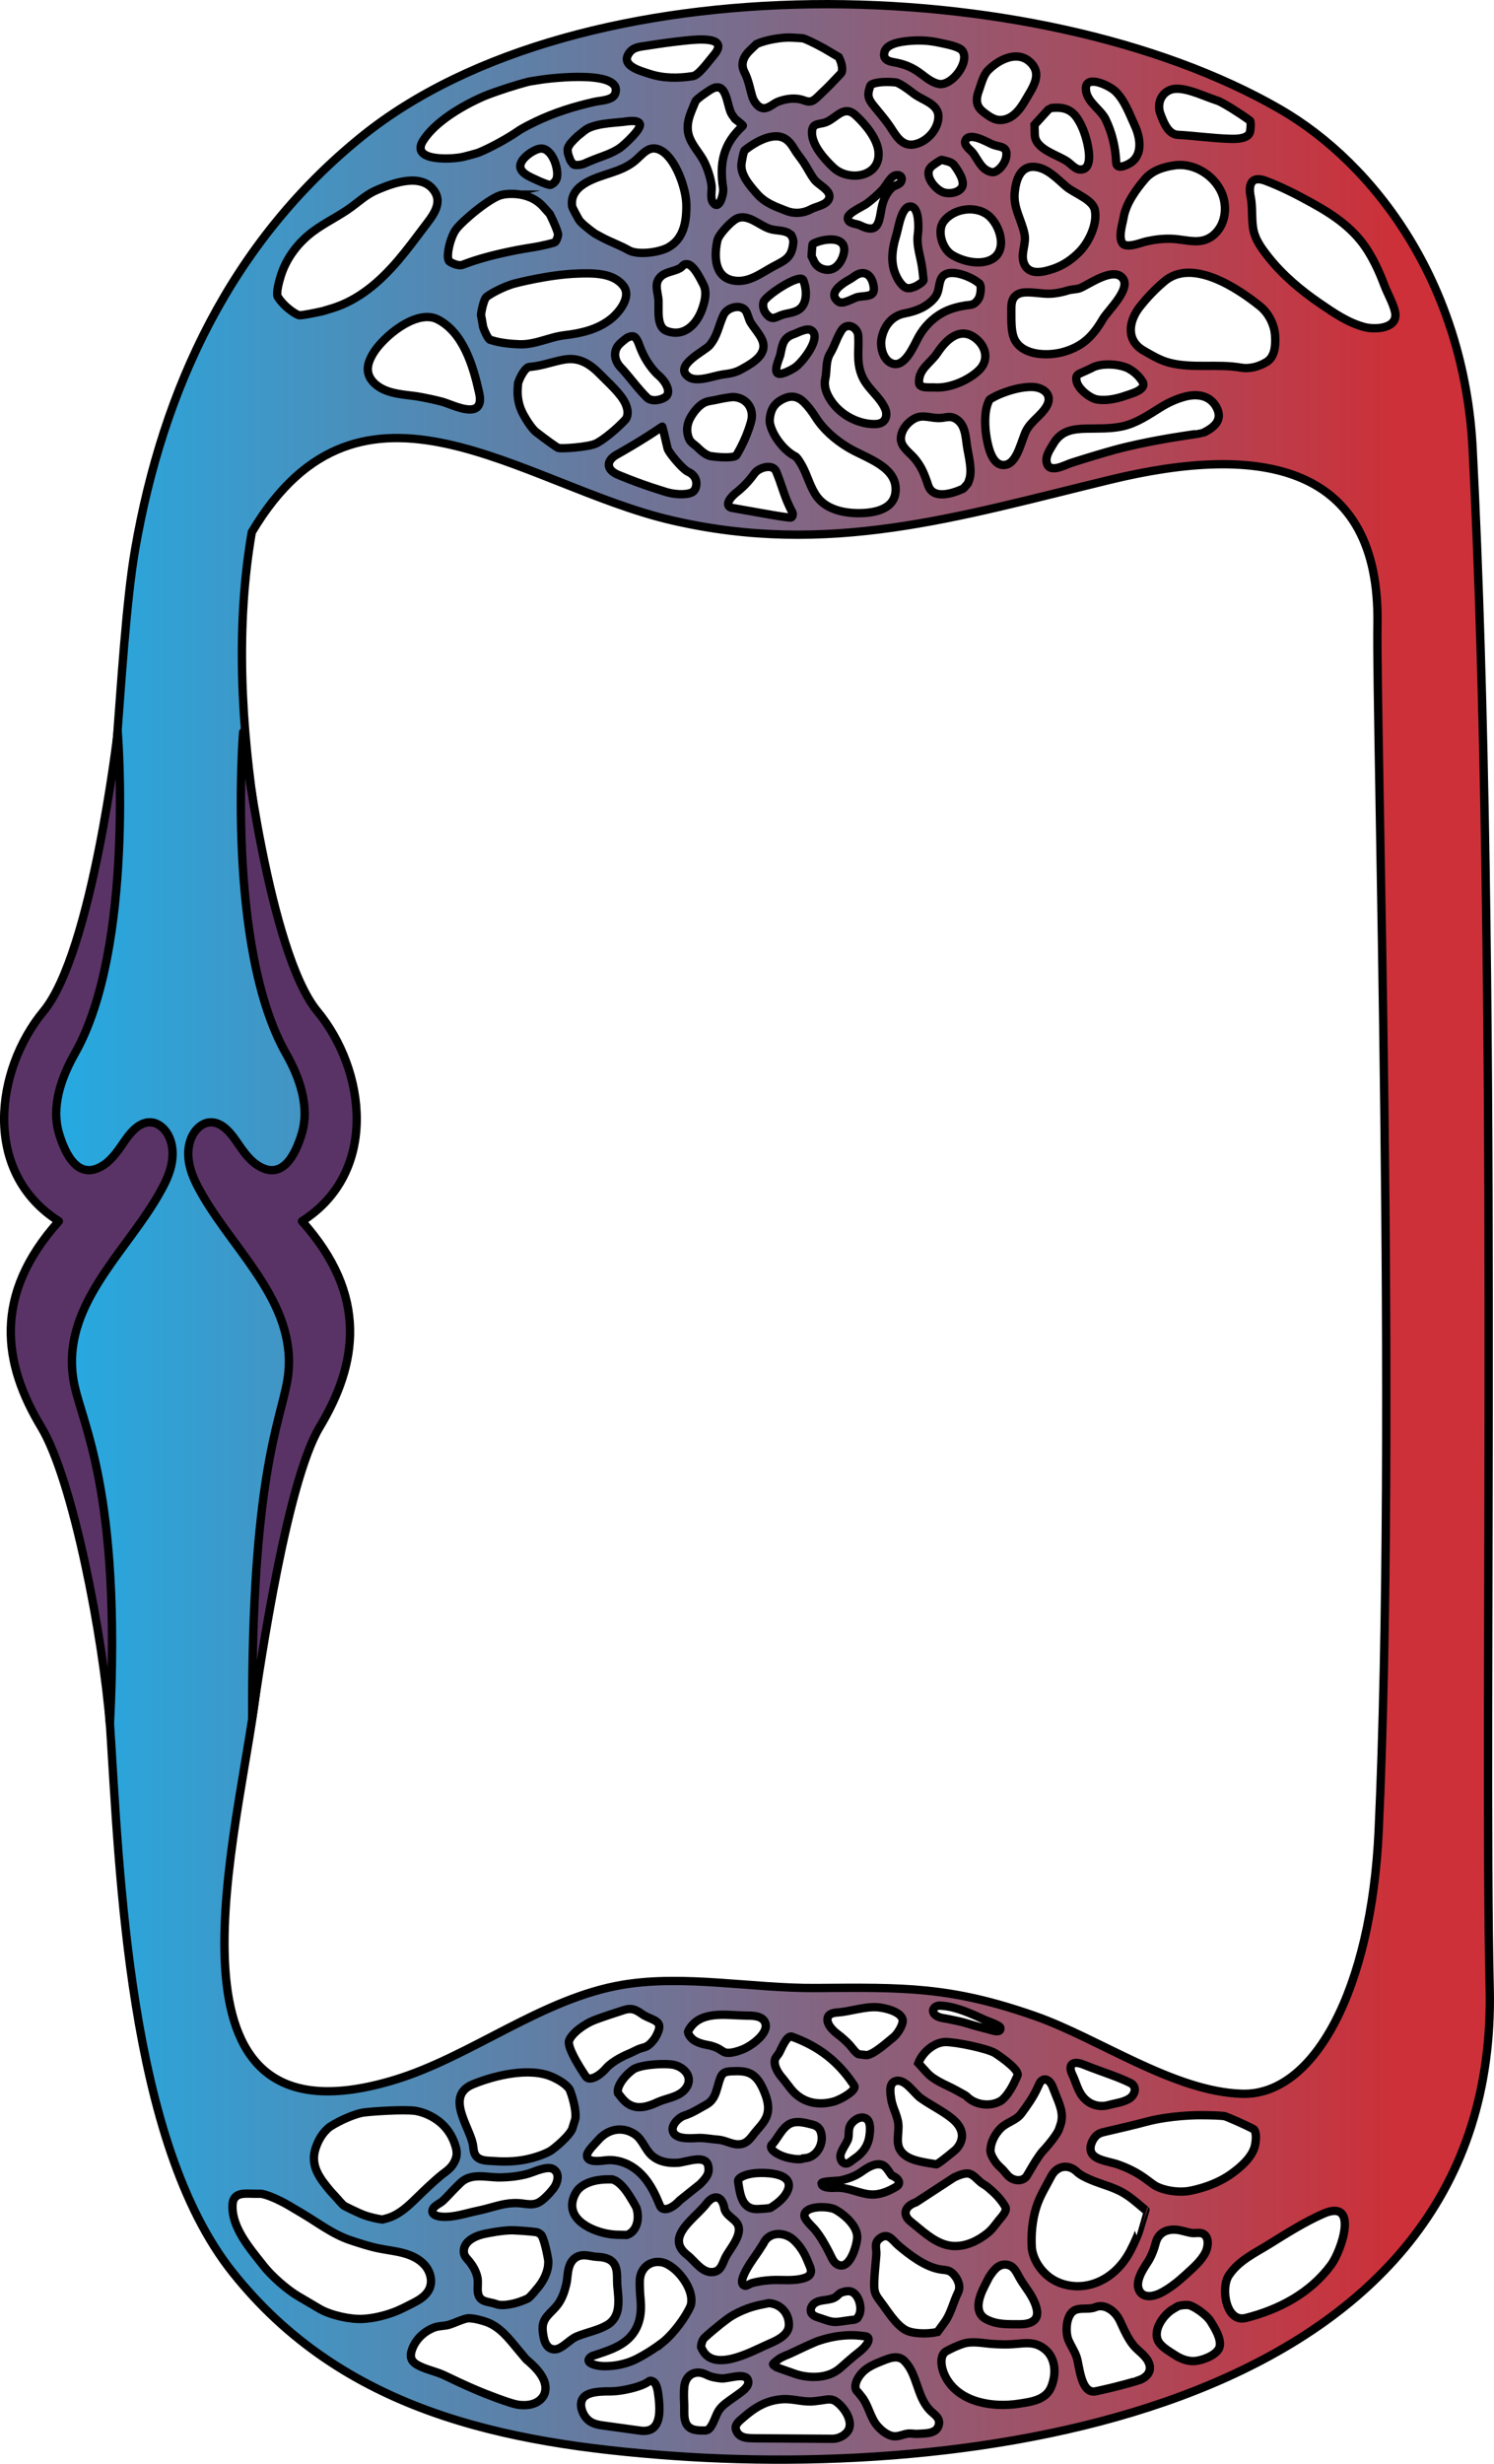
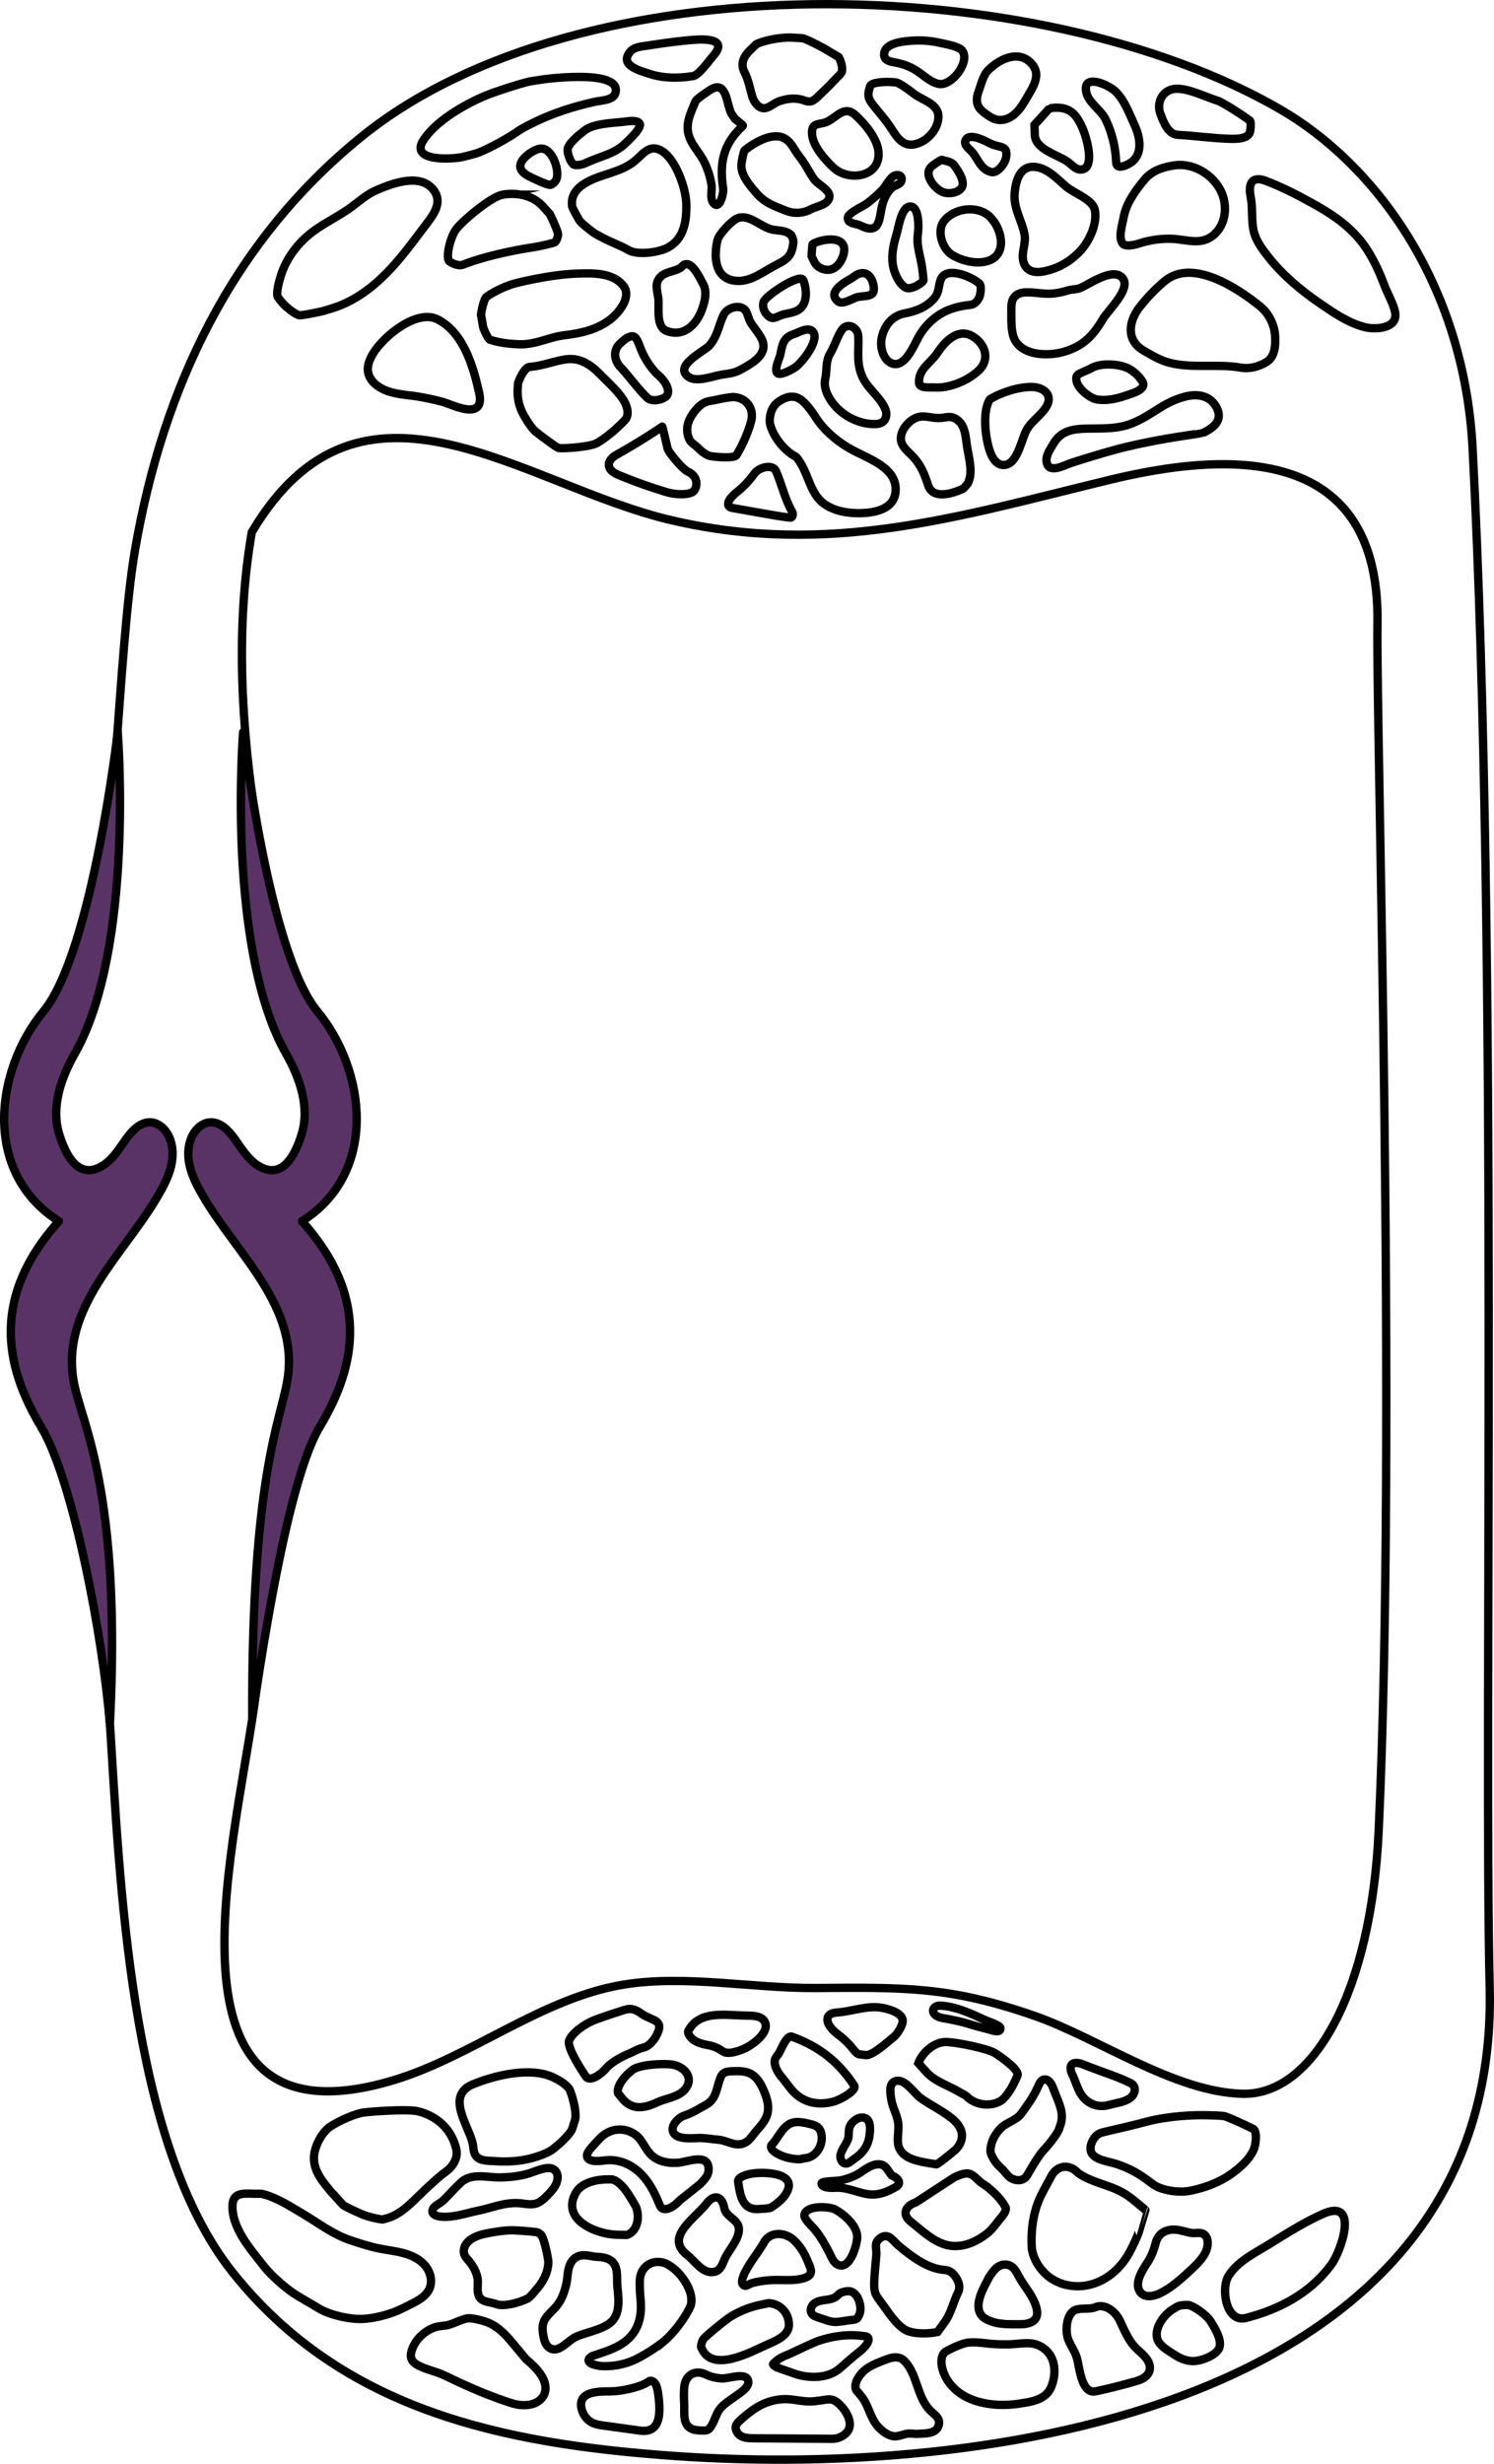
<svg xmlns="http://www.w3.org/2000/svg" version="1.1" id="Layer_1" x="0px" y="0px" width="179.219px" height="295.474px" viewBox="0 0 179.219 295.474" enable-background="new 0 0 179.219 295.474" xml:space="preserve">
  <g>
    <linearGradient id="SVGID_1_" gradientUnits="userSpaceOnUse" x1="196.495" y1="147.737" x2="-17.013" y2="147.737">
      <stop offset="0.134" style="stop-color:#CD3038" />
      <stop offset="0.882" style="stop-color:#26A9E0" />
    </linearGradient>
-     <path fill="url(#SVGID_1_)" d="M13.169,206.383c1.192,18.549,2.261,50.427,14.716,66.104   c13.191,16.602,32.504,20.583,52.869,22.035c40.701,2.901,99.085-7.296,97.948-56.078c-0.747-32.054,1.107-123.946-2.05-184.692   c-1.023-19.687-11.666-34.07-23.17-40.694C124.496-3.633,69.574-4.822,43.36,16.402C27.797,29.003,19.533,46.547,16.189,65.997   c-1.048,6.096-1.697,16.705-2.181,22.869c-0.258,3.294-0.467,6.592-0.654,9.891c-0.191,3.359,0.428,6.138-0.578,9.497   c-1.328,4.439-3.861,8.4-5.928,12.546s-3.71,8.753-3.047,13.338c0.718,4.967,4.008,9.133,7.31,12.912   c0.206,0.235,0.425,0.511,0.39,0.821c-0.027,0.236-0.196,0.426-0.355,0.603c-4.685,5.225-6.425,12.931-4.438,19.661   c0.691,2.34,1.788,4.535,2.711,6.793c2.265,5.54,1.149,9.187,2.142,14.97C12.111,193.094,12.919,202.492,13.169,206.383z    M35.4,146.067c-0.095-5.546,4.82-8.818,3.332-13.842c-6.023-20.335-12.401-45.991-8.527-68.403   c13.141-22.149,32.506-5.596,50.317-1.44c18.911,4.413,34.355-0.411,52.693-4.859c18.084-4.386,32.359-1.864,32.025,17.34   c-0.198,11.396,2.371,96.764,0.14,144.761c-0.885,19.05-7.76,31.71-16.363,31.473c-8.204-0.226-17.244-6.663-24.871-9.328   c-10.17-3.554-15.654-3.435-26.315-3.355c-7.504,0.056-15.709-1.627-23.11-0.395c-9.668,1.609-18.199,8.613-27.362,11.404   c-28.967,8.823-19.42-26.972-16.927-44.459c0,0,1.987-15.139,4.371-30.274C37.29,158.892,35.4,146.067,35.4,146.067z    M143.724,253.665c1.509-0.009,2.964,0.051,3.233,0.134s2.071,0.839,3.411,1.534c0,0,0.478,0.248,0.206,1.841   c-0.253,1.478-1.825,2.804-2.988,3.616c-2.252,1.572-5.054,1.979-5.054,1.979c-1.493,0.217-3.424-0.177-4.291-0.876   c0,0,0,0-0.814-0.599c-1.054-0.776-2.176-1.324-3.412-1.75c-0.826-0.285-2.314-0.446-2.921-1.128   c-0.543-0.611-0.202-1.558,0.251-2.116c0.374-0.461,0.777-0.544,1.353-0.679c1.626-0.379,3.253-0.75,4.867-1.182   C140.394,253.684,143.724,253.665,143.724,253.665z M105.067,275.156c-0.165-0.362-0.214-0.735-0.199-1.361   c0.028-1.128,0.169-2.249,0.257-3.373c0.061-0.775-0.345-1.413,0.432-1.995c1.006-0.754,1.525,0.281,2.22,0.869   c1.352,1.143,3.178,2.542,4.967,2.855c0.703,0.123,1.102,0.016,1.638,0.594c0.524,0.564,0.914,1.432,0.544,2.179   c-0.562,1.134-0.848,2.519-1.594,3.546c-0.865,1.191-0.865,1.191-0.865,1.191c-1.372,0.311-3.121,0.194-3.887-0.261   c-1.197-0.712-2.121-2.295-2.949-3.378C105.369,275.677,105.187,275.42,105.067,275.156z M68.636,264.531   c-0.011-0.469,0.119-0.984,0.431-1.546c0.299-0.54,0.826-0.925,1.393-1.168c0.949-0.407,1.902-0.474,2.917-0.455   c0,0,0.902,0.016,2.103,1.927c0.795,1.263,0.874,1.519,0.874,1.519c0.447,1.441-0.077,2.891-1.163,3.221c0,0,0,0-1.179-0.024   C72.017,267.963,68.688,266.791,68.636,264.531z M56.814,271.948c-0.152-0.268-0.328-0.52-0.514-0.747   c-0.366-0.447-0.716-0.692-0.656-1.357c0.109-1.211,1.617-1.79,2.64-1.98c0,0,0.015-0.003,0.601-0.112   c1.778-0.33,2.686-0.286,2.686-0.286c1.507,0.074,2.842,0.199,2.966,0.278c0,0,0,0,0.106,0.071   c0.233,0.156,0.233,0.156,0.233,0.156c0.246,0.197,0.644,1.576,0.886,3.066c0,0,0.24,1.482-1.192,3.256   c-0.98,1.214-1.208,1.328-1.208,1.328c-1.351,0.673-3.059,0.992-3.796,0.711c-0.962-0.368-2.101-0.147-2.247-1.478   c-0.061-0.552,0.062-1.116-0.037-1.663C57.205,272.763,57.035,272.339,56.814,271.948z M60.612,264.315   c-1.061,0.184-2.057,0.557-3.246,0.799c-1.428,0.292-2.92,0.84-4.397,0.725c-0.59-0.046-1.4-0.285-0.994-1.005   c0.187-0.331,0.88-0.637,1.168-0.912c0.537-0.512,1.026-1.081,1.555-1.603c0.505-0.498,0.519-0.512,0.52-0.513   c1.302-1.285,3.173-0.655,4.759-0.679c1.139-0.017,2.328-0.138,3.426-0.463c0.707-0.209,2.221-0.946,2.943-0.544   c0.894,0.497,0.531,1.714,0.045,2.337c-0.305,0.392-0.642,0.759-1.004,1.099c-0.303,0.283-0.634,0.553-1.026,0.687   c-0.519,0.177-1.085,0.101-1.628,0.024C61.959,264.16,61.273,264.201,60.612,264.315z M76.079,260.018   c-0.967-0.689-2.188-1.071-3.378-0.944c-0.575,0.061-2.35,0.361-2.283-0.621c0.033-0.487,0.987-1.391,1.337-1.793   c1.163-1.337,2.897-1.712,4.414-0.694c0.914,0.613,1.223,1.862,2.069,2.576c0.861,0.726,1.97,0.903,3.062,0.83   c1.206-0.081,3.868-1.312,3.696,0.982c-0.045,0.601-0.607,1.158-1.005,1.571l-2.446,1.955c-1.024,1.108-2.099,1.384-2.388,0.613   c0,0,0,0-0.287-0.674C78.243,262.35,77.403,260.961,76.079,260.018z M85.693,251.368c0.311-0.621,0.423-1.356,0.68-2.048   c0.081-0.218,0.166-0.445,0.333-0.607c0.274-0.267,0.693-0.298,1.075-0.314c0.786-0.033,1.617-0.057,2.308,0.319   c0.75,0.408,1.191,1.209,1.528,1.994c0.346,0.806,0.631,1.683,0.491,2.549c-0.17,1.054-0.888,1.686-1.525,2.467   c-0.524,0.643-0.899,1.328-1.827,1.425c-0.905,0.095-1.72-0.491-2.611-0.549c-0.777-0.051-1.616-0.237-2.389-0.204   c-0.76,0.032-2.372,0.186-2.903-0.537c-0.608-0.829,0.548-1.925,1.221-2.142c0.992-0.32,1.741-0.822,2.634-1.312   C85.192,252.143,85.487,251.781,85.693,251.368z M101.69,256.649c0.248-0.573-0.032-1.252,0.388-1.889   c0.348-0.528,1.213-1.106,1.869-0.657c0.561,0.384,0.425,1.556,0.345,2.105c-0.166,1.129-0.818,2.045-1.781,2.668   c-0.225,0.146-0.652,0.554-0.941,0.586c-0.59,0.065-0.853-0.625-0.731-1.099C100.991,257.774,101.443,257.22,101.69,256.649z    M103.306,260.478c0.658-0.463,1.604-1.118,2.457-0.875c0.567,0.162,0.841,0.847,1.203,1.28c0.917,0.386,1.16,1,0.542,1.365   c-1.007,0.593-2.06,1.037-3.232,0.909c-1.317-0.144-2.53-0.826-3.874-0.793c-0.344,0.009-1.792,0.139-1.853-0.505   c-0.029-0.309,1.853-0.285,2.256-0.37C101.665,261.308,102.579,260.99,103.306,260.478z M97.291,277.288   c-0.132-0.39,0.104-0.856,0.456-1.093c0.384-0.259,0.864-0.317,1.322-0.379c0.459-0.062,0.94-0.146,1.297-0.441   c0.131-0.108,0.241-0.242,0.381-0.338c0.153-0.105,0.334-0.161,0.515-0.203c0.321-0.076,0.675-0.112,0.969,0.038   c0.871,0.443,1.253,2.073,0.781,2.859c-0.083,0.138-0.083,0.138-0.083,0.138c-0.031,0.159-0.269,0.308-0.527,0.33   c-0.634,0.055-1.259,0.184-1.891,0.251c-0.845,0.09-1.448-0.25-2.259-0.493c-0.353-0.106-0.74-0.239-0.915-0.564   C97.318,277.359,97.303,277.324,97.291,277.288z M94.567,261.716c0.115,0.313,0.076,0.707-0.184,1.202   c-0.409,0.778-1.228,1.407-1.957,1.861c0,0-0.132,0.082-1.512,0.146c-1.786,0.083-2.096-1.521-2.311-2.907   c-0.062-0.401-0.062-0.401-0.062-0.401c-0.073-0.447,0.868-0.896,2.092-0.998C91.802,260.521,94.158,260.599,94.567,261.716z    M96.618,265.316c0.581-0.833,2.894-0.7,3.561-0.342c1.106,0.593,2.744,2.019,2.65,3.419c-0.064,0.95-0.935,4.067-2.462,3.124   c-0.427-0.264-0.661-0.917-0.883-1.348c-0.496-0.965-1.023-1.914-1.712-2.758c-0.314-0.384-1.337-1.265-1.28-1.757   C96.505,265.527,96.549,265.415,96.618,265.316z M90.948,270.04c0.631-0.983,0.631-0.983,0.631-0.983   c0.521-1.184,1.996-1.5,3.277-0.703c0,0,1.144,0.712,1.945,2.608c0.32,0.758,0.32,0.758,0.32,0.758   c0.33,0.751,0.173,1.225-0.639,1.476c-1.312,0.406-2.62,0.173-3.976,0.249c-0.776,0.043-1.555,0.151-2.306,0.357   c-0.174,0.048-0.654,0.355-0.806,0.324C88.063,273.848,90.643,270.514,90.948,270.04z M96.583,258.824   c-0.236,0.022-0.236,0.022-0.236,0.022c-0.211,0.173-1.121,0.117-2.023-0.124c-0.902-0.241-2.439-1.033-1.584-1.671   c0.659-0.791,1.244-2.172,2.318-2.48c0.745-0.214,1.64,0.033,2.363,0.215c0.715,0.18,1.036,0.547,1.137,1.308   C98.722,257.332,97.887,258.703,96.583,258.824z M81.437,268.786c-0.036-1.61,2.29-3.179,3.294-4.493   c0.916-1.2,1.887-0.967,2.159,0.517c0.184,1.004,1.459,1.28,1.705,2.214c0.31,1.182-1.017,2.664-1.519,3.593   c-0.38,0.703-0.511,1.637-1.373,1.831c-1.384,0.311-2.318-1.277-3.256-2.006C81.737,269.89,81.449,269.335,81.437,268.786z    M84.101,281.48c-0.004-0.376,0.169-0.867,0.384-1.091c0.216-0.224,1.75-1.565,2.979-2.441c0,0,1.498-1.068,3.686-1.524   c1.062-0.221,1.062-0.221,1.062-0.221c1.425,0.079,2.461,1.227,2.425,2.652c-0.028,1.088-1.235,1.726-2.129,2.114   c0,0,0,0-0.717,0.321c-1.787,0.8-6.177,3.202-7.536,0.496C84.101,281.48,84.101,281.48,84.101,281.48z M93.686,282.749   c0.299-0.153,0.707-0.333,0.906-0.399c0.199-0.066,1.813-0.879,3.201-1.47c0,0,2.607-1.11,5.473-0.764   c0.614,0.074,0.614,0.074,0.614,0.074c0.672,0.185,0.236,1.081-0.967,1.991c0,0-0.557,0.421-2.081,1.776   c-2.101,1.868-5.287,0.785-5.287,0.785c-1.429-0.486-2.618-0.916-2.643-0.956c-0.025-0.04-0.128-0.191-0.168-0.251   S93.386,282.903,93.686,282.749z M114.466,269.359c-1.619-0.048-2.955-1.072-4.154-2.058c-0.99-0.815-0.99-0.815-0.99-0.815   c-1.114-0.828-0.855-1.899,0.575-2.381c0,0,4.573-2.988,4.573-2.988c0.512-0.228,1.36-0.623,1.917-0.395   c0.504,0.206,0.825,0.637,1.232,0.972c0.281,0.232,0.61,0.387,0.89,0.621c0.749,0.625,1.554,1.397,2.034,2.252   c0.095,0.169,0.095,0.169,0.095,0.169c0.136,0.509-0.522,1.171-0.805,1.521c-0.454,0.562-0.81,1.106-1.386,1.565   C117.337,268.709,115.918,269.403,114.466,269.359z M118.112,274.143c0.528-1.036,0.528-1.036,0.528-1.036   c0.476-0.715,1.026-1.568,1.98-1.527c0.957,0.042,1.284,0.861,1.668,1.553c0.439,0.793,1.025,1.497,1.471,2.286   c0.356,0.63,0.912,1.815,0.529,2.538c-0.356,0.671-1.294,0.785-1.955,0.781c-1.398-0.007-2.689,0.08-3.991-0.586   C116.736,277.329,117.473,275.398,118.112,274.143z M125.396,272.68c-1.526-1.471-1.621-3.076-1.621-3.076   c-0.097-1.645,0.044-3.308,0.536-4.886c0.416-1.337,1.146-2.479,1.787-3.709c0.698-1.338,2.13-1.547,3.182-0.465   c0,0,0.426,0.439,2.016,1.052c1.147,0.443,2.353,0.752,3.424,1.372c0.98,0.567,1.815,1.343,2.688,2.061   c0.003,0.002-0.353,1.185-0.791,2.63c0,0-0.215,0.71-1.016,2.262c-0.985,1.908-2.61,3.463-4.715,4.041   C128.993,274.48,126.831,274.062,125.396,272.68z M136.662,274.684c-0.539-1.063,0.448-2.534,0.997-3.374   c0,0,0.609-0.857,0.97-2.293c0.307-1.222,1.262-1.71,2.461-1.615c0.619,0.049,1.204,0.282,1.814,0.383   c0.43,0.071,1.076-0.107,1.458,0.122c0.736,0.442,0.559,1.618,0.229,2.256c-0.515,0.998-1.515,1.855-2.331,2.604   c-0.92,0.845-1.968,1.701-3.1,2.256c-0.709,0.347-1.855,0.621-2.405-0.181C136.721,274.791,136.69,274.738,136.662,274.684z    M135.939,250.063c0.387,0.471,0.138,1.209-0.425,1.585c-0.722,0.482-1.659,0.56-2.476,0.792c-1.253,0.355-2.485-0.068-3.261-1.14   c-0.491-0.678-0.708-1.565-1.061-2.332c-0.69-1.316-0.11-1.928,1.288-1.359c0.225,0.088,0.45,0.177,0.675,0.265   c1.624,0.637,3.366,1.16,4.928,1.933C135.748,249.877,135.858,249.964,135.939,250.063z M124.726,249.802   c0.423-0.69,1.102-0.523,1.508,0.37c0,0,0,0,0.327,0.833c0.515,1.313,1.124,2.477,0.637,3.866   c-0.142,0.406-0.142,0.406-0.142,0.406c-0.09,0.427-1.006,1.678-2.036,2.781c0,0-0.404,0.432-1.332,2.017   c-0.44,0.752-0.44,0.752-0.44,0.752c-0.409,0.775-1.384,0.783-2.046,0.33c-0.419-0.287-0.664-0.73-1.027-1.072   c-0.337-0.317-0.629-0.584-0.88-0.989c-0.215-0.347-0.509-0.832-0.484-1.264c0.055-0.962,0.543-1.887,1.205-2.571   c0.736-0.76,1.874-0.942,2.501-1.794c0.721-0.979,1.377-1.887,1.898-2.999C124.726,249.802,124.726,249.802,124.726,249.802z    M113.096,240.548c1.727,0.149,3.543,0.995,5.07,1.703c0.275,0.127,1.807,0.621,1.845,0.953c0.083,0.722-1.154,0.24-1.416,0.174   c-0.872-0.22-1.742-0.45-2.6-0.721c-0.678-0.214-1.387-0.334-2.08-0.49c-0.543-0.122-1.224-0.132-1.681-0.489   c-0.64-0.501-0.173-1.171,0.515-1.15C112.865,240.531,112.98,240.538,113.096,240.548z M110.166,247.426   c0.517-1.377,1.973-2.518,3.236-2.536c1.263-0.018,5.163,0.798,6.007,1.358s2.96,2.046,2.641,2.69c0,0,0,0-0.256,0.557   c-0.886,1.929-1.707,2.433-1.707,2.433c-1.286,0.79-3.172,0.527-4.192-0.586c0,0-0.027-0.03-1.283-0.715   c-1.155-0.63-2.537-1.092-3.443-2.093C110.166,247.426,110.166,247.426,110.166,247.426z M114.106,253.988   c2.609,2.058,0.461,3.871,0.461,3.871c-1.153,0.973-2.166,1.739-2.251,1.702c0,0,0,0-0.094-0.017   c-1.165-0.211-2.793-0.359-3.735-1.137c-1.102-0.91-0.733-2.008-0.709-3.277c0.023-1.276-0.676-2.178-0.859-3.346   c-0.1-0.635-0.353-1.9,0.457-2.19c1.153-0.413,2.242,1.42,3.031,1.991C111.599,252.449,112.948,253.074,114.106,253.988z    M99.286,241.975c0.086-0.333,0.425-0.579,1.148-0.627c1.575-0.105,3.341-0.759,4.902-0.62c0.832,0.074,2.64,0.49,2.927,1.413   c0.181,0.583-0.606,1.791-1.055,2.149c-0.622,0.496-2.458,2.18-3.287,2.173c0,0,0,0-0.793-0.09   c-0.055-0.006-0.055-0.006-0.055-0.006c-0.307,0.009-0.958-0.923-1.142-1.12c-0.453-0.485-0.952-0.927-1.482-1.326   C99.924,243.525,99.093,242.72,99.286,241.975z M94.05,245.044c0.279-0.487,0.611-0.906,0.931-0.8c0,0,0,0,0.147,0.054   c1.461,0.534,2.86,1.27,4.088,2.228c1.177,0.918,2.19,2.032,3.03,3.265c0.231,0.34,0.231,0.34,0.231,0.34   c0.23,0.392-0.719,1.192-2.11,1.778c0,0-3.337,1.405-5.56-1.485c-0.874-1.136-0.945-1.214-0.945-1.214   c-0.463-0.505-1.082-1.466-0.901-2.201c0.071-0.286,0.32-0.516,0.476-0.76C93.55,246.071,93.774,245.524,94.05,245.044z    M82.559,243.577c1.321-2.542,4.487-1.887,6.848-1.858c0.794,0.01,2.078-0.038,2.398,0.894c0.439,1.277-1.748,2.782-2.723,3.164   c-0.536,0.21-1.45,0.515-2.027,0.381c-0.332-0.077-0.676-0.397-0.996-0.542c-0.358-0.163-0.732-0.287-1.121-0.355   c-0.629-0.109-1.508-0.336-1.965-0.811C82.411,243.863,82.559,243.577,82.559,243.577z M80.873,247.638   c1.482,0.373,2.391,1.763,1.224,3.012c-0.819,0.877-2.207,0.986-3.248,1.47c-1.597,0.743-3.059,0.993-4.278-0.546   c-0.433-0.547-0.433-0.547-0.433-0.547c-0.204-0.711,0.637-2.007,1.869-2.879c0,0,0.543-0.385,2.24-0.544   C80.063,247.434,80.872,247.638,80.873,247.638z M68.27,244.718c0.31-0.832,1.718-1.953,3.128-2.492c0,0,1.086-0.415,2.937-1.001   c0.582-0.184,0.616-0.195,0.618-0.196c0.828-0.262,1.368,0.014,2.036,0.488c0.46,0.327,0.907,0.467,1.402,0.705   c0.639,0.307,0.833,0.657,0.6,1.326c-0.226,0.648-0.619,1.249-1.15,1.687c-0.325,0.267-0.578,0.289-0.954,0.407   c-0.478,0.15-0.931,0.435-1.396,0.626c-1.948,0.802-2.716,1.699-2.716,1.699c-0.981,1.146-2.103,1.627-2.491,1.067   C69.893,248.474,67.959,245.55,68.27,244.718z M56.725,249.964c2.614-1.077,6.82-2.104,9.547-0.875   c1.797,0.81,2.091,1.565,2.091,1.565c0.548,1.406,0.821,3.03,0.605,3.608c0,0,0,0-0.167,0.535   c-0.144,0.462-0.144,0.462-0.144,0.462c-0.145,0.516-1.253,1.677-2.463,2.58c0,0-0.679,0.507-2.395,0.971   c-1.452,0.392-2.971,0.474-4.467,0.363c-0.757-0.056-1.687,0.013-2.2-0.579c-0.378-0.436-0.307-1.011-0.434-1.559   C56.199,254.869,53.431,251.321,56.725,249.964z M37.814,257.786c0.578-1.974,1.799-2.754,1.799-2.754   c1.272-0.813,3.095-1.575,4.051-1.695c0.956-0.12,4.638-0.385,6.136-0.199c0,0,3.546,0.441,4.754,3.97   c0.27,0.788,0.362,1.374-0.046,2.168c-0.445,0.866-1.061,1.143-1.764,1.741c-0.854,0.726-1.669,1.495-2.471,2.277   c-1.113,1.086-2.325,2.322-3.871,2.742c-0.501,0.136-0.501,0.136-0.501,0.136c-0.528-0.041-1.496-0.265-2.152-0.499   s-2.435-1.087-2.567-1.214s-0.583-0.618-0.722-0.791c-0.139-0.173-0.637-0.686-0.739-0.805c0,0,0,0-0.091-0.108   C38.407,261.3,37.227,259.788,37.814,257.786z M35.696,275.33c-1.296-0.773-3.119-2.376-4.051-3.563c0,0-0.058-0.073-0.95-1.202   c-1.329-1.682-2.928-3.9-2.803-6.155c0.09-1.61,1.557-1.32,2.8-1.322c0.554-0.001,0.554-0.001,0.554-0.001   c0.612,0.024,2.174,0.677,3.47,1.45c0,0,0.242,0.144,1.536,0.911c1.97,1.167,3.676,2.522,5.871,3.244   c1.096,0.361,2.196,0.722,3.327,0.953c0.966,0.197,1.952,0.298,2.905,0.551c0.953,0.253,1.892,0.677,2.555,1.406   s1,1.809,0.661,2.735c-0.311,0.848-1.087,1.382-1.859,1.776c-0.845,0.431-1.688,0.893-2.583,1.215   c-1.129,0.406-2.353,0.694-3.554,0.768c-1.506,0.093-3.821-0.426-5.144-1.153L35.696,275.33z M65.219,287.284   c-0.222,0.398-0.598,0.714-1.019,0.9c-0.562,0.247-1.196,0.287-1.808,0.235c-0.496-0.043-1.026-0.216-1.497-0.37   c-0.001,0-1.952-0.638-4.19-1.613c-1.127-0.491-2.241-1.011-3.348-1.546c-0.956-0.462-1.962-0.64-2.934-1.094   c-0.422-0.197-0.869-0.442-1.05-0.871c-0.156-0.37-0.074-0.797,0.061-1.175c0.436-1.213,1.457-2.172,2.655-2.621   c0.604-0.227,1.246-0.159,1.838-0.349c0.7-0.225,1.355-0.573,2.084-0.742c0,0,0.611-0.142,2.23,0.387   c1.688,0.551,2.807,2.027,3.894,3.341c0.942,1.139,1.015,1.201,1.015,1.201c1.055,0.882,2.599,2.351,2.233,3.892   C65.349,287.009,65.292,287.151,65.219,287.284z M67.166,281.573c-0.253,0.13-0.504,0.203-0.749,0.175   c-1.032-0.12-1.216-1.328-1.308-2.172c-0.181-1.667,0.983-2.076,1.846-3.266c0.491-0.677,0.77-1.518,0.964-2.324   c0.179-0.743,0.137-1.544,0.401-2.265c0.165-0.451,0.473-0.865,0.905-1.076c0.837-0.408,1.618-0.021,2.447,0.013   c0.797,0.032,1.682,0.208,2.084,0.988c0.382,0.741,0.222,1.728,0.303,2.542c0.166,1.666,0.453,3.689-1.26,4.665   c-1.138,0.648-2.445,0.859-3.642,1.362C68.534,280.476,67.844,281.226,67.166,281.573z M79.092,289.243   c-0.066,1.295-0.534,2.451-2.2,2.266c0,0-3.623-0.502-3.623-0.502c-1.208-0.191-2.379-0.135-3.128-1.271   c-0.468-0.71-0.71-1.812,0.048-2.397c0.736-0.568,2.209-0.548,3.079-0.555c0.774-0.006,1.561-0.141,2.312-0.317   c0.708-0.166,1.405-0.377,2.038-0.728c0.259-0.144,0.293-0.316,0.648-0.171c0.295,0.121,0.446,0.457,0.533,0.742   c0.116,0.381,0.163,0.78,0.208,1.176C79.068,288.024,79.123,288.648,79.092,289.243z M76.486,282.831   c-2.177,1.137-4.339,0.92-4.339,0.92c-1.502-0.15-1.994-0.693-1.095-1.206c0,0,0,0,0.888-0.297c1.427-0.477,2.884-1.017,3.863-2.22   c0.967-1.187,1.184-2.711,1.045-4.196c-0.163-1.742-0.088-2.514-0.088-2.514c0.146-1.502,1.449-2.378,2.895-1.946   c0,0,1.178,0.352,2.276,1.873c1.462,2.025,0.909,3.296,0.909,3.296c-0.602,1.384-2.047,3.301-3.213,4.26   C79.627,280.8,78.33,281.867,76.486,282.831z M85.437,290.752c-0.048,0.087-0.099,0.172-0.154,0.255   c-0.1,0.15-0.212,0.301-0.371,0.385c-0.169,0.089-0.369,0.092-0.56,0.091c-0.458-0.003-0.929-0.016-1.352-0.193   c-1.161-0.487-0.872-1.991-0.925-3.007c-0.034-0.655-0.054-1.332,0.003-1.988c0.13-1.503,1.338-2.176,2.685-1.496   c0.54,0.273,1.19,0.389,1.786,0.435c0.793,0.062,2.683-0.705,3.126,0.089c0.384,0.688-0.464,1.345-0.936,1.679   c0,0-0.231,0.164-0.799,0.571c-0.561,0.401-1.318,0.889-1.697,1.479C85.911,289.568,85.742,290.196,85.437,290.752z    M90.586,292.416c-0.871-0.022-1.904,0.028-2.279-0.966c-0.254-0.672,0.391-1.115,0.829-1.5c1.436-1.258,2.83-2.117,4.792-2.227   c1.287-0.072,2.448,0.403,3.791,0.242c0.649-0.078,0.687-0.082,0.69-0.083c0.626-0.075,1.241-0.287,1.806,0.073   c0.96,0.613,2.25,2.407,1.513,3.556c-0.394,0.614-1.192,0.968-1.88,0.964C99.833,292.475,90.587,292.416,90.586,292.416z    M108.375,291.971c-0.436,0.124-0.869,0.272-1.33,0.171c-0.702-0.155-1.319-0.673-1.781-1.199c-0.886-1.008-1.054-2.456-1.9-3.515   c-0.434-0.542-0.434-0.542-0.434-0.542c-0.594-0.424-0.329-1.523,0.588-2.442c0.609-0.611,1.516-0.987,2.304-1.298   c0.897-0.354,1.915-0.792,2.698,0.023c1.544,1.606,1.44,4.192,3.008,5.852c0.502,0.531,1.28,0.905,1.098,1.754   c-0.242,1.134-1.631,1.046-2.538,1.106c-0.436,0.029-0.84-0.089-1.271-0.015C108.669,291.891,108.522,291.929,108.375,291.971z    M122.186,288.27c-3.086,0.465-7.082-0.125-8.722-3.152c-0.719-1.327-0.703-2.738,0.035-3.136c0.656-0.354,1.338-0.681,2.049-0.91   c1.121-0.362,2.458-0.036,3.609,0.034c0.757,0.046,1.526,0.073,2.284,0.023c1.477-0.099,2.648-0.397,3.88,0.586   c1.362,1.086,1.403,3.035,0.781,4.546C125.458,287.826,123.692,288.043,122.186,288.27z M132.127,286.629   c-0.71,0.156-0.71,0.156-0.71,0.156c-1.76,0.328-1.917-3.04-2.261-4.093c-0.245-0.748-0.695-1.359-0.99-2.073   c-0.404-0.978-0.302-3.177,0.876-3.615c0.717-0.266,1.653-0.005,2.362-0.314c1.005-0.437,2.342,0.327,2.971,1.699   c0.441,0.963,0.962,2.152,1.655,2.951c0.32,0.37,0.707,0.674,1.056,1.017s0.668,0.739,0.799,1.21   c0.281,1.013-0.519,1.662-1.395,1.93C136.489,285.498,134.487,286.11,132.127,286.629z M144.785,282.765   c-0.534,0.225-1.093,0.361-1.475,0.386c-0.812,0.053-1.616-0.242-2.3-0.682c-0.617-0.396-1.54-0.918-1.955-1.525   c-0.932-1.366,0.492-3.332,1.663-4.024c0,0,0.001-0.001,0.345-0.204c0.181-0.107,0.181-0.107,0.181-0.107   c0.194-0.125,0.767-0.206,1.274-0.18c0.507,0.026,2.162,1.079,2.724,1.988c0.483,0.782,1.229,1.962,1.083,2.928   C146.232,281.957,145.533,282.449,144.785,282.765z M159.665,271.633c-2.499,3.374-6.223,5.345-10.223,6.352   c-2.388,0.601-3.024-3.59-2.04-5.093c1.179-1.8,3.153-2.691,4.918-3.792c2.039-1.271,4.221-2.65,6.423-3.615   C163.05,263.598,160.957,269.888,159.665,271.633z M145.394,11.845c0.816,0.287,0.816,0.287,0.816,0.287   c0.834,0.394,2.514,1.446,3.732,2.337c0,0,0.179,0.131,0.032,1.245c-0.127,0.965-1.689,0.956-2.376,0.937   c-2.117-0.057-4.212-0.367-6.324-0.483c-1.181-0.065-1.742-1.636-2.076-2.529c-0.432-1.156,0.059-2.525,1.34-2.91   C141.859,10.333,144.136,11.404,145.394,11.845z M132.301,38.262c-1.176,2.005-2.342,3.223-4.611,3.908   c-1.829,0.552-4.875,0.539-5.932-1.367c-0.522-0.943-0.425-2.553-0.438-3.582c-0.007-0.541,0-1.127,0.327-1.558   c0.279-0.369,0.75-0.553,1.212-0.588c1.192-0.09,2.365,0.264,3.582,0.117c0.564-0.068,1.121-0.191,1.664-0.36   c0.474-0.147,1.064-0.121,1.445-0.273c1.042-0.415,4.076-2.652,5.158-1.15C135.645,34.71,132.895,37.248,132.301,38.262z    M130.855,44.192c0.916-0.594,2.824-0.65,4.238-0.125c0,0,1.164,0.432,1.946,1.681c0.617,0.985-1.359,1.471-1.982,1.692   c-1.059,0.375-2.312,0.65-3.436,0.473c-0.878-0.138-2.289-1.285-2.471-2.181c-0.158-0.778,0.161-0.841,0.763-1.114   C130.855,44.192,130.855,44.192,130.855,44.192z M89.141,44.174c-0.094,0.052-0.186,0.102-0.275,0.151   c-0.707,0.388-1.355,0.477-2.152,0.583c-1.057,0.14-3.067,0.985-4.074,0.317c-1.993-1.321,1.902-3.121,2.479-3.803   c0.967-1.144,1.083-2.367,1.677-3.642c0.403-0.864,1.886-1.339,2.579-0.611c0.292,0.307,0.426,1.117,0.674,1.51   c0.416,0.66,0.949,1.234,1.303,1.935C92.23,42.357,90.454,43.449,89.141,44.174z M87.997,47.616   c1.507,0.071,2.467,1.332,2.132,2.804c0,0-0.415,1.823-1.638,3.919c-0.156,0.268-0.156,0.268-0.156,0.268   c-0.203,0.276-1.589,0.318-3.082,0.094c-0.339-0.051-0.675-0.282-0.944-0.477c-0.352-0.255-0.632-0.599-0.971-0.856   c-0.318-0.241-0.561-0.426-0.711-0.822c-0.417-1.095-0.127-2.065,0.527-2.989c0.313-0.442,0.693-0.864,1.152-1.158   c0.5-0.32,1.038-0.321,1.598-0.447C87.493,47.592,87.997,47.616,87.997,47.616z M76.072,45.955   c-0.184-0.224-0.368-0.448-0.553-0.672c-0.349-0.42-0.699-0.843-1.077-1.239c-0.462-0.484-0.745-1.146-0.631-1.821   c0.128-0.755,0.657-1.107,1.198-1.557c0.222-0.184,0.497-0.303,0.784-0.339c0.535-0.066,0.793,0.793,0.949,1.205   c0.246,0.652,0.538,1.274,0.917,1.861c0.369,0.572,0.802,1.148,1.317,1.599c1.135,0.994,1.509,2.179,0.829,2.633   c-0.596,0.398-1.668,0.571-2.196,0.053C77.057,47.138,76.562,46.549,76.072,45.955z M70.39,21.856   c1.801-1.001,3.97-1.159,5.627-2.446c1.07-0.831,1.833-2.221,3.355-1.319c1.706,1.011,2.924,4.517,2.961,6.41   c0.039,2.012-0.281,4.123-2.177,5.172c-1.091,0.604-3.661,0.963-4.759,0.327c-1.001-0.579-2.143-0.966-3.153-1.511   c-0.84-0.453-0.84-0.453-0.84-0.453c-0.894-0.617-1.771-1.373-1.949-1.679c-0.178-0.306-0.742-1.318-0.829-1.615   c0,0,0,0-0.016-0.282C68.538,23.235,69.401,22.406,70.39,21.856z M68.756,19.694c-0.145-0.165-0.306-0.399-0.357-0.519   c-0.051-0.12-0.241-0.633-0.286-0.883c0,0,0,0-0.016-0.226c-0.007-0.105-0.007-0.105-0.007-0.105   c0.004-0.113,0.03-0.241,0.058-0.285c0.028-0.044,0.151-0.289,0.252-0.433c0,0,0,0,0.098-0.112   c0.231-0.263,0.485-0.525,0.744-0.761c0.259-0.235,0.564-0.444,0.839-0.68c1.008-0.865,3.407-0.943,4.658-1.075   c0.432-0.046,1.852-0.327,2.024,0.279c0.172,0.608-1.861,2.451-2.293,2.771c-1.055,0.78-2.392,1.116-3.583,1.616   c-0.54,0.227-0.54,0.227-0.54,0.227C69.764,19.84,68.901,19.86,68.756,19.694z M83.7,32.885c0.278,0.454,0.508,0.925,0.654,1.196   c0.477,0.887,0.226,1.932-0.083,2.863c-0.622,1.876-2.144,3.534-4.268,2.759c-1.403-0.512-0.876-2.871-1.045-4.036   c-0.127-0.876-0.439-1.698,0.247-2.435c0.599-0.644,1.588-0.639,2.348-1.06c0.359-0.199,0.387-0.524,0.862-0.494   C82.873,31.707,83.33,32.281,83.7,32.885z M87.928,33.629c-2.237-0.434-2.285-2.966-1.865-4.809   c0.161-0.706,1.593-2.219,2.246-2.568c1.388-0.742,2.829,0.879,4.191,1.244c0.615,0.165,1.626,0.122,2.15,0.498   c0.263,0.188,0.263,0.188,0.263,0.188c0.158,0.284,0.276,0.656,0.262,0.828c0,0,0,0-0.017,0.156   c-0.191,1.806-1.029,2.054-2.416,2.806C91.236,32.787,89.76,33.985,87.928,33.629z M110.661,32.421   c0.121,1.141,0.123,1.158,0.123,1.158c0.022,0.212-0.731,0.663-0.919,0.748c-0.335,0.152-0.771,0.316-1.141,0.201   c-0.372-0.116-0.774-0.641-0.964-0.964c-1.072-1.82-0.775-3.589-0.199-5.509c0.227-0.755,0.624-3.639,1.843-3.258   c0.853,0.267,0.809,2.531,0.71,3.21C109.888,29.563,110.498,30.882,110.661,32.421z M106.983,22.517   c-0.791,0.76-1.128,1.754-1.299,2.816c-0.283,1.761-0.609,2.642-2.514,1.694c-0.46-0.229-1.5-0.178-1.469-0.902   c0.026-0.613,1.833-1.364,2.297-1.72c0.651-0.5,1.279-1.035,1.845-1.629c0.397-0.417,0.941-1.528,1.479-1.719   c0.617-0.219,1.072,0.192,0.734,0.792C107.879,22.158,107.247,22.264,106.983,22.517z M104.73,35.089   c-0.276,0.487-1.073,0.384-1.802,0.525c-0.582,0.113-1.821,0.988-2.387,0.543c-1.038-0.818-0.1-1.675,0.673-2.216   c0.396-0.277,0.848-0.479,1.233-0.771c1.164-0.883,2.094-0.299,2.346,1.099C104.863,34.65,104.832,34.91,104.73,35.089z    M99.496,23.606c-0.01,0.117-0.048,0.238-0.121,0.364c-0.384,0.659-1.487,0.795-2.107,1.129c-0.878,0.473-1.948,0.575-2.932,0.189   c-1.393-0.548-2.564-0.933-3.586-2.114c-0.816-0.942-2.001-2.277-1.793-3.605c0.224-1.428,0.368-1.54,0.368-1.54   c1.197-0.938,3.512-2.368,4.99-1.307c0.401,0.288,0.697,0.699,0.948,1.125c0.357,0.605,0.779,1.087,1.157,1.654   c0.454,0.681,0.794,1.42,1.299,2.072C98.173,22.157,99.566,22.771,99.496,23.606z M91.583,36.247   c0.16-0.738,4.418-3.557,4.777-2.646c0.429,1.091,0.521,2.721-0.434,3.461c-0.64,0.496-1.48,0.47-2.21,0.736   c-0.612,0.224-1.022,0.599-1.6,0.055C91.655,37.421,91.451,36.859,91.583,36.247z M93.117,44.238   c0.042-0.58,0.436-1.415,0.508-1.781c0.22-1.106,0.34-1.963,1.554-2.37c0.658-0.221,1.94-1.051,2.426-0.178   c0.595,1.071-1.403,3.578-2.204,4.139c-0.337,0.236-1.654,0.978-2.08,0.744C93.148,44.698,93.099,44.492,93.117,44.238z    M97.637,31.317c-0.279-0.599-0.279-0.599-0.279-0.599c0.033-0.79,0.097-1.45,0.142-1.466c0,0,0,0,0.042-0.022   c1.332-0.69,4.275-1.026,3.642,1.302c-0.273,1.004-1.058,2.026-2.216,1.797C98.277,32.194,97.867,31.81,97.637,31.317z    M103.356,44.971c0.628,1.623,2.244,2.593,2.855,4.128c0.188,0.472,0.148,1.069-0.22,1.419c-0.345,0.328-0.87,0.362-1.346,0.34   c-0.111-0.005-0.222-0.014-0.333-0.026c-1.877-0.201-3.71-1.321-4.715-2.925c-0.471-0.752-0.795-1.601-0.598-2.476   c0.23-1.024,0.016-2.103,0.593-3.052c0.53-0.871,0.793-1.901,1.363-2.772c0.677-1.034,1.942-0.347,2.003,0.672   C103.056,41.938,102.708,43.296,103.356,44.971z M106.794,43.487c-0.915-0.511-1.224-1.943-1.043-2.882   c0.29-1.5,1.216-2.727,2.779-3.022c1.348-0.255,2.626-0.747,3.54-1.815c0.673-0.786,0.463-1.577,0.829-2.34   c0.7-1.461,3.463-0.277,4.313,0.367c0.276,0.209,0.276,0.209,0.276,0.209c0.274,0.319,0.145,1.023,0.071,1.387   c-0.085,0.416-0.444,0.921-0.85,1.091c-0.257,0.107-0.626,0.105-0.899,0.151c-0.963,0.162-1.891,0.407-2.752,0.883   c-1.199,0.663-2.182,1.674-2.85,2.866c-0.577,1.029-1.638,3.752-3.182,3.21C106.944,43.562,106.867,43.527,106.794,43.487z    M111.386,20.625c0.026-0.239,0.138-0.422,0.351-0.657c0.086-0.095,1.123-0.833,1.241-0.796c0.542,0.163,1.151,0.199,1.489,0.655   c0.449,0.604,1.359,1.952,0.901,2.669c-0.449,0.703-1.696,0.821-2.383,0.493c-0.649-0.31-1.431-1.16-1.57-1.907   C111.382,20.901,111.371,20.755,111.386,20.625z M112.442,42.33c0.981-1.479,2.548-3.069,4.317-1.947   c1.462,0.927,2.018,2.731,0.666,4.028c-1.279,1.228-3.523,2.177-5.318,2.056c-0.482-0.033-1.809,0.143-1.856-0.521   C110.134,44.269,111.62,43.57,112.442,42.33z M118.626,31.253c-0.027,0.01-0.055,0.02-0.083,0.029   c-1.357,0.463-3.15,0.005-4.34-0.72c-1.173-0.715-1.844-2.873-0.997-4.003c1.237-1.649,4.094-2.002,5.579-0.521   C120.144,27.392,120.905,30.411,118.626,31.253z M119.413,20.578c-0.261,0.122-0.592,0.1-1.068-0.172   c-0.747-0.428-1.142-1.424-1.649-2.081c-0.305-0.395-1.144-0.896-0.875-1.497c0.471-1.048,2.597,0.225,3.194,0.479   c0.932,0.397,1.887,0.138,1.692,1.482C120.606,19.487,120.027,20.292,119.413,20.578z M122.897,28.081   c-0.327-1.679-1.348-3.105-1.179-4.947c0.135-1.474,0.633-3.259,2.4-3.12c1.523,0.12,2.712,1.457,3.805,2.382   c0.928,0.787,3.128,1.518,3.403,2.757c0.366,1.65-0.683,3.852-1.802,5.01c-0.882,0.913-1.942,1.653-3.15,2.064   c-1.211,0.413-3.023,0.879-3.57-0.734C122.427,30.382,123.128,29.267,122.897,28.081z M134.745,29.28   c-0.683-0.634-0.086-2.448,0.043-3.197c0.292-1.699,1.473-3.321,2.563-4.608c0.888-1.049,2.283-1.472,3.599-1.65   c2.457-0.332,5.051,1.424,5.777,3.772c0.461,1.491,0.205,3.253-0.927,4.385c-1.577,1.575-3.356,0.722-5.278,0.657   c-0.991-0.033-1.982,0.08-2.949,0.296c-0.743,0.166-1.914,0.699-2.691,0.428C134.83,29.345,134.785,29.317,134.745,29.28z    M130.345,10.176c0.48-0.978,2.795,0.138,3.462,0.786c1.115,1.083,1.69,2.733,2.328,4.118c0.62,1.345,1.004,3.397-0.466,4.413   c-0.405,0.28-1.736,0.95-1.772,0c-0.067-1.766-0.488-3.571-1.267-5.172c-0.551-1.133-2.064-1.995-2.327-3.292   C130.227,10.648,130.25,10.37,130.345,10.176z M129.222,14.182c0.568,0.85,0.938,1.865,1.179,2.85   c0.209,0.856,0.736,3.5-0.954,3.288c-0.47-0.059-1.018-0.671-1.389-0.933c-1.187-0.836-3.879-1.455-3.928-3.24   c-0.032-1.177-0.032-1.177-0.032-1.177c0.984-1.096,1.808-1.991,1.833-1.991c0,0,0,0,0.024-0.003   C127.328,12.8,128.415,12.974,129.222,14.182z M118.326,8.673c0.056-0.077,0.115-0.149,0.178-0.213   c1.358-1.387,3.625-2.472,5.143-0.938c1.429,1.444,0.203,3.013-0.644,4.49c-0.673,1.174-1.621,2.426-3.12,2.377   c-0.599-0.02-1.131-0.369-1.615-0.722c-0.363-0.265-0.732-0.555-0.927-0.96c-0.248-0.516-0.168-1.133,0.027-1.67   C117.624,10.331,117.872,9.301,118.326,8.673z M106.163,6.056c0.465-0.987,2.48-1.132,3.39-1.186   c1.059-0.063,2.127,0.024,3.162,0.259c0.615,0.14,2.348,0.414,2.733,0.968c0.94,1.356-1.307,4.285-2.847,3.964   c-1.05-0.219-1.829-1.068-2.714-1.62c-0.717-0.447-1.484-0.744-2.311-0.91c-0.584-0.117-1.567-0.184-1.519-1.03   C106.068,6.329,106.104,6.182,106.163,6.056z M104.295,10.632c0.107-0.351,0.107-0.351,0.107-0.351   c0.195-0.373,1.583-0.552,3.084-0.398c0,0,0.464,0.048,2.109,1.335c1.079,0.845,3.055,1.218,2.975,2.872   c-0.073,1.505-1.418,2.941-2.882,3.224c-1.615,0.313-2.3-1.261-3.068-2.346c-0.504-0.711-1.068-1.373-1.619-2.046   C104.33,12.099,103.974,11.682,104.295,10.632z M101.696,13.337c0.285,0.027,0.586,0.162,0.915,0.462   c1.138,1.037,2.614,2.789,2.769,4.37c0.3,3.071-3.564,3.669-5.417,1.921c-1.033-0.975-2.578-2.681-2.559-4.196   c0.015-1.196,0.809-0.924,1.633-1.222C100.013,14.32,100.769,13.251,101.696,13.337z M89.974,6.026   c0.775-0.742,0.775-0.742,0.775-0.742c1.008-0.466,2.868-0.818,4.135-0.781c0,0,0,0,1.149,0.068   c0.228,0.014,0.228,0.014,0.228,0.014c0.25,0.02,1.411,0.566,2.58,1.214c0,0,0,0,1.083,0.639c0.693,0.409,0.693,0.409,0.693,0.409   c0.41,0.775,0.528,1.656,0.261,1.957c0,0,0,0-0.252,0.269c-0.682,0.729-1.379,1.453-2.109,2.135   c-0.739,0.69-1.074,1.208-2.012,0.852c-1.029-0.391-2.134-0.255-3.143,0.124c-0.55,0.207-1.129,0.812-1.742,0.796   c-0.702-0.018-1.228-0.852-1.401-1.468c-0.297-1.054-0.428-1.903-0.923-2.876C88.786,7.634,89.226,6.742,89.974,6.026z    M88.183,14.274c0.554,0.415,0.976,0.782,0.939,0.815c0,0,0,0-0.033,0.03c-2.336,2.145-2.809,4.443-2.34,7.47   c0.094,0.61-0.468,2.805-1.233,1.664c-0.35-0.522-0.072-1.483-0.163-2.068c-0.143-0.925-0.42-1.81-0.818-2.657   c-0.479-1.019-1.323-1.859-1.761-2.885c-0.703-1.647,0.057-3.008,0.647-4.469c0.125-0.309,1.464-1.196,1.797-1.405   c2.068-1.299,1.915,2.034,2.607,3.003C88.183,14.274,88.183,14.274,88.183,14.274z M82.325,4.852   c1.301-0.131,5.348-0.556,3.237,1.844c-0.461,0.524-1.724,2.321-2.423,2.431c-1.751,0.275-3.555,0.287-5.252-0.278   C76.81,8.49,74.373,7.885,75.484,6.34C76,5.623,76.803,5.607,77.616,5.478C79.181,5.23,80.748,5.011,82.325,4.852z M58.23,11.475   c1.402-0.56,3.746-1.317,5.21-1.684c0,0,0.184-0.046,1.588-0.254c1.024-0.152,9.847-1.223,8.758,1.722   c-0.285,0.772-1.787,0.804-2.439,0.949c-2.434,0.542-4.829,1.291-7.08,2.37c-1.535,0.736-2.035,1.09-2.035,1.09   c-1.231,0.873-3.382,2.052-4.78,2.62c0,0-0.365,0.148-1.849,0.515c-1.336,0.33-6.494,0.606-4.82-1.974   C52.869,13.616,58.23,11.475,58.23,11.475z M62.46,20.221c-0.372-1.003,1.409-2.206,2.227-2.379c1.48-0.314,2.39,2.379,2.113,3.49   c-0.099,0.397-0.389,0.686-0.747,0.836c-0.277,0.116-2.46-0.926-2.79-1.125C62.814,20.77,62.561,20.495,62.46,20.221z    M65.182,24.807c0.78,0.874,0.78,0.874,0.78,0.874c0.575,1.148,1.021,2.276,0.99,2.507c0,0,0,0-0.058,0.207   c-0.048,0.171-0.048,0.171-0.048,0.171c-0.059,0.184-0.178,0.398-0.265,0.475c-0.087,0.078-1.542,0.461-3.035,0.681   c0,0-4.369,0.646-7.755,1.924c-0.308,0.116-0.308,0.116-0.308,0.116c-0.337,0.135-1.034-0.043-1.551-0.394   c-0.516-0.352,0.039-2.88,0.791-3.879c0.752-0.999,4.057-3.812,5.53-4.138C60.252,23.351,63.284,22.679,65.182,24.807z    M38.714,37.315c-1.169,0.265-2.405,0.489-2.746,0.499s-1.876-0.963-2.664-2.25c0,0-0.261-0.426,0.38-2.483   c0.666-2.14,2.098-4.011,3.892-5.337c1.47-1.086,3.157-1.862,4.617-2.943c1.045-0.773,1.797-1.495,3.035-2.025   c1.934-0.829,5.3-2.076,6.842,0.091c1.129,1.587-0.301,3.175-1.233,4.415c-0.999,1.329-1.989,2.666-3.067,3.932   c-2.17,2.546-4.75,4.807-8.011,5.787C38.714,37.315,38.714,37.315,38.714,37.315z M57.34,48.716   c-0.799,1.042-3.38-0.302-4.302-0.54c-1.966-0.506-3.274-0.679-3.274-0.679c-1.336-0.176-2.812-0.269-4.007-0.923   c-0.539-0.295-1.033-0.7-1.34-1.231c-0.572-0.989-0.227-1.984,0.315-2.908c1.205-2.051,5.242-5.404,7.754-4.137   c3.079,1.554,4.267,5.578,4.961,8.674c0.11,0.492,0.213,1.019,0.032,1.49C57.442,48.559,57.395,48.644,57.34,48.716z M58.762,40.74   c-0.222-0.162-0.587-0.854-0.81-1.537c0,0,0,0-0.112-0.65c-0.139-0.81-0.139-0.81-0.139-0.81c0.107-0.831,0.367-1.751,0.578-2.044   s2.041-1.326,3.5-1.71c0,0,4.094-1.078,7.562-1.184c1.759-0.054,4.234-0.124,5.455,1.499c0.993,1.32-0.544,3.178-1.522,3.954   c-1.581,1.255-3.579,1.716-5.538,1.942c-1.848,0.214-3.488,1.152-5.412,1.089c-1.024-0.034-2.213-0.148-3.202-0.444   C58.762,40.74,58.762,40.74,58.762,40.74z M66.956,53.711c-0.292-0.138-1.505-1.01-2.695-1.939c0,0-0.591-0.461-1.465-2.036   c-0.546-0.985-0.771-2.075-0.69-3.198c0.043-0.601,0.043-0.601,0.043-0.601c0.353-1.04,0.963-1.908,1.356-1.93c0,0,0,0,0.305-0.032   c1.361-0.143,2.627-0.656,3.97-0.868c1.789-0.281,3.082,0.618,4.277,1.847c0.915,0.941,2.431,2.261,2.97,3.454   c0.576,1.277,0.017,1.889,0.017,1.889c-1.018,1.114-2.592,2.405-3.497,2.869C70.643,53.631,67.248,53.849,66.956,53.711z    M83.162,58.948c-0.478,0.395-1.902,0.433-3.165,0.085c0,0,0,0-1.136-0.359c-2.494-0.788-4.749-1.748-4.749-1.748   c-1.389-0.591-1.444-1.673-0.124-2.404c0,0,2.939-1.628,5.425-3.347c0.021-0.015,0.021-0.015,0.021-0.015   c0.024-0.016,0.319,1.175,0.656,2.645c0,0,0.069,0.303,0.876,1.272c1.066,1.28,1.538,1.484,1.538,1.484   C83.89,57.159,83.639,58.553,83.162,58.948z M94.842,62.079c-0.202,0.009-1.582-0.202-3.068-0.469c0,0-1.224-0.219-3.19-0.564   c-0.762-0.133-0.762-0.133-0.762-0.133c-0.835-0.167-0.537-1.053,0.662-1.969c0,0,0.922-0.705,1.796-1.859   c0.255-0.336,0.258-0.341,0.258-0.341c0.516-0.681,2.151-1.167,2.562-0.219c0.594,1.369,0.944,2.854,1.591,4.197   c0.225,0.467,0.225,0.467,0.225,0.467C95.279,61.661,95.044,62.07,94.842,62.079z M101.304,61.399   c-1.269-0.228-2.501-0.764-3.286-1.816c-0.844-1.132-1.149-2.578-1.839-3.797c-0.526-0.928-0.735-1.032-0.735-1.032   c-1.35-0.674-2.728-2.43-3.063-3.902c-0.091-0.4-0.03-0.856,0.066-1.247c0.22-0.898,0.749-1.408,1.578-1.799   c0.393-0.186,0.839-0.283,1.268-0.208c0.446,0.078,0.845,0.337,1.165,0.657c0.514,0.514,0.982,1.143,1.367,1.754   c0.971,1.54,2.411,2.768,3.962,3.695c2.109,1.261,5.984,2.273,5.634,5.346c-0.262,2.302-3.157,2.573-5.022,2.474   C102.038,61.504,101.67,61.464,101.304,61.399z M116.235,57.637c-0.127,0.331-0.127,0.331-0.127,0.331   c-0.262,0.33-0.53,0.624-0.595,0.652c0,0,0,0-0.057,0.026c-1.199,0.539-3.538,1.302-4.114-0.445   c-0.42-1.273-0.821-2.331-1.745-3.358c-0.574-0.637-1.527-1.279-1.529-2.229c-0.002-1.043,0.853-2.061,1.767-2.484   c0.944-0.437,1.945,0.072,2.973,0c0.735-0.051,1.178-0.302,1.861,0.104c1.138,0.677,1.16,2.148,1.33,3.268   C116.177,54.688,116.696,56.438,116.235,57.637z M123.129,51.599c-0.59,1.098-1.041,3.834-2.458,4.135   c-1.093,0.232-1.668-0.844-1.945-1.682c-0.524-1.591-0.881-4.478-0.063-6.039c0.016-0.03,0.016-0.03,0.016-0.03   c0.012-0.033,0.047-0.076,0.079-0.096c0,0,0,0,0.029-0.018c1.294-0.809,3.492-1.505,5.049-1.461   c1.375,0.039,2.526,0.974,1.683,2.368C124.879,49.835,123.715,50.508,123.129,51.599z M144.383,51.887   c-0.025,0.012-0.025,0.012-0.025,0.012c-0.023,0.017-1.263,0.212-2.756,0.435c0,0-4.451,0.665-7.939,1.628   c-1.727,0.477-3.44,1.004-5.146,1.549c-0.856,0.274-2.8,1.425-2.98-0.214c-0.078-0.711,0.485-1.494,0.829-2.08   c0.915-1.558,2.3-1.778,3.991-1.814c1.446-0.031,2.899,0.038,4.321-0.282c1.675-0.377,3.095-1.357,4.526-2.251   c0.922-0.576,1.92-1.038,2.975-1.311c1.51-0.392,3.018-0.119,3.766,1.322C146.719,50.371,145.65,51.259,144.383,51.887z    M152.806,42.212c-0.148,0.487-0.411,0.917-0.861,1.194c-0.894,0.55-2.025,0.87-3.074,0.686c-2.811-0.494-5.747,0.122-8.531-0.574   c-1.154-0.288-2.124-0.885-3.144-1.469c-2.145-1.229-1.822-3.528-0.466-5.248c0.883-1.119,1.88-2.161,2.973-3.078   c3.319-2.786,8.757,0.832,11.452,3.005c1.016,0.819,1.717,2.182,1.801,3.496C152.996,40.843,152.999,41.576,152.806,42.212z    M158.331,36.382c-2.277-1.559-4.449-3.378-6.166-5.551c-0.827-1.046-1.625-2.117-1.842-3.454c-0.202-1.242-0.05-2.587-0.295-3.781   c-0.316-1.538,0.137-2.53,1.768-1.922c1.906,0.711,3.741,1.658,5.521,2.638c2.751,1.514,5.188,3.171,6.851,5.901   c0.763,1.252,1.373,2.591,1.884,3.964c0.376,1.008,1.085,2.213,1.296,3.227c0.42,2.011-2.346,2.157-3.642,1.826   C161.736,38.727,159.986,37.516,158.331,36.382z" />
    <path fill="none" stroke="#000000" stroke-miterlimit="10" d="M13.169,206.383c1.192,18.549,2.261,50.427,14.716,66.104   c13.191,16.602,32.504,20.583,52.869,22.035c40.701,2.901,99.085-7.296,97.948-56.078c-0.747-32.054,1.107-123.946-2.05-184.692   c-1.023-19.687-11.666-34.07-23.17-40.694C124.496-3.633,69.574-4.822,43.36,16.402C27.797,29.003,19.533,46.547,16.189,65.997   c-1.048,6.096-1.697,16.705-2.181,22.869c-0.258,3.294-0.467,6.592-0.654,9.891c-0.191,3.359,0.428,6.138-0.578,9.497   c-1.328,4.439-3.861,8.4-5.928,12.546s-3.71,8.753-3.047,13.338c0.718,4.967,4.008,9.133,7.31,12.912   c0.206,0.235,0.425,0.511,0.39,0.821c-0.027,0.236-0.196,0.426-0.355,0.603c-4.685,5.225-6.425,12.931-4.438,19.661   c0.691,2.34,1.788,4.535,2.711,6.793c2.265,5.54,1.149,9.187,2.142,14.97C12.111,193.094,12.919,202.492,13.169,206.383z    M35.4,146.067c-0.095-5.546,4.82-8.818,3.332-13.842c-6.023-20.335-12.401-45.991-8.527-68.403   c13.141-22.149,32.506-5.596,50.317-1.44c18.911,4.413,34.355-0.411,52.693-4.859c18.084-4.386,32.359-1.864,32.025,17.34   c-0.198,11.396,2.371,96.764,0.14,144.761c-0.885,19.05-7.76,31.71-16.363,31.473c-8.204-0.226-17.244-6.663-24.871-9.328   c-10.17-3.554-15.654-3.435-26.315-3.355c-7.504,0.056-15.709-1.627-23.11-0.395c-9.668,1.609-18.199,8.613-27.362,11.404   c-28.967,8.823-19.42-26.972-16.927-44.459c0,0,1.987-15.139,4.371-30.274C37.29,158.892,35.4,146.067,35.4,146.067z    M143.724,253.665c1.509-0.009,2.964,0.051,3.233,0.134s2.071,0.839,3.411,1.534c0,0,0.478,0.248,0.206,1.841   c-0.253,1.478-1.825,2.804-2.988,3.616c-2.252,1.572-5.054,1.979-5.054,1.979c-1.493,0.217-3.424-0.177-4.291-0.876   c0,0,0,0-0.814-0.599c-1.054-0.776-2.176-1.324-3.412-1.75c-0.826-0.285-2.314-0.446-2.921-1.128   c-0.543-0.611-0.202-1.558,0.251-2.116c0.374-0.461,0.777-0.544,1.353-0.679c1.626-0.379,3.253-0.75,4.867-1.182   C140.394,253.684,143.724,253.665,143.724,253.665z M105.067,275.156c-0.165-0.362-0.214-0.735-0.199-1.361   c0.028-1.128,0.169-2.249,0.257-3.373c0.061-0.775-0.345-1.413,0.432-1.995c1.006-0.754,1.525,0.281,2.22,0.869   c1.352,1.143,3.178,2.542,4.967,2.855c0.703,0.123,1.102,0.016,1.638,0.594c0.524,0.564,0.914,1.432,0.544,2.179   c-0.562,1.134-0.848,2.519-1.594,3.546c-0.865,1.191-0.865,1.191-0.865,1.191c-1.372,0.311-3.121,0.194-3.887-0.261   c-1.197-0.712-2.121-2.295-2.949-3.378C105.369,275.677,105.187,275.42,105.067,275.156z M68.636,264.531   c-0.011-0.469,0.119-0.984,0.431-1.546c0.299-0.54,0.826-0.925,1.393-1.168c0.949-0.407,1.902-0.474,2.917-0.455   c0,0,0.902,0.016,2.103,1.927c0.795,1.263,0.874,1.519,0.874,1.519c0.447,1.441-0.077,2.891-1.163,3.221c0,0,0,0-1.179-0.024   C72.017,267.963,68.688,266.791,68.636,264.531z M56.814,271.948c-0.152-0.268-0.328-0.52-0.514-0.747   c-0.366-0.447-0.716-0.692-0.656-1.357c0.109-1.211,1.617-1.79,2.64-1.98c0,0,0.015-0.003,0.601-0.112   c1.778-0.33,2.686-0.286,2.686-0.286c1.507,0.074,2.842,0.199,2.966,0.278c0,0,0,0,0.106,0.071   c0.233,0.156,0.233,0.156,0.233,0.156c0.246,0.197,0.644,1.576,0.886,3.066c0,0,0.24,1.482-1.192,3.256   c-0.98,1.214-1.208,1.328-1.208,1.328c-1.351,0.673-3.059,0.992-3.796,0.711c-0.962-0.368-2.101-0.147-2.247-1.478   c-0.061-0.552,0.062-1.116-0.037-1.663C57.205,272.763,57.035,272.339,56.814,271.948z M60.612,264.315   c-1.061,0.184-2.057,0.557-3.246,0.799c-1.428,0.292-2.92,0.84-4.397,0.725c-0.59-0.046-1.4-0.285-0.994-1.005   c0.187-0.331,0.88-0.637,1.168-0.912c0.537-0.512,1.026-1.081,1.555-1.603c0.505-0.498,0.519-0.512,0.52-0.513   c1.302-1.285,3.173-0.655,4.759-0.679c1.139-0.017,2.328-0.138,3.426-0.463c0.707-0.209,2.221-0.946,2.943-0.544   c0.894,0.497,0.531,1.714,0.045,2.337c-0.305,0.392-0.642,0.759-1.004,1.099c-0.303,0.283-0.634,0.553-1.026,0.687   c-0.519,0.177-1.085,0.101-1.628,0.024C61.959,264.16,61.273,264.201,60.612,264.315z M76.079,260.018   c-0.967-0.689-2.188-1.071-3.378-0.944c-0.575,0.061-2.35,0.361-2.283-0.621c0.033-0.487,0.987-1.391,1.337-1.793   c1.163-1.337,2.897-1.712,4.414-0.694c0.914,0.613,1.223,1.862,2.069,2.576c0.861,0.726,1.97,0.903,3.062,0.83   c1.206-0.081,3.868-1.312,3.696,0.982c-0.045,0.601-0.607,1.158-1.005,1.571l-2.446,1.955c-1.024,1.108-2.099,1.384-2.388,0.613   c0,0,0,0-0.287-0.674C78.243,262.35,77.403,260.961,76.079,260.018z M85.693,251.368c0.311-0.621,0.423-1.356,0.68-2.048   c0.081-0.218,0.166-0.445,0.333-0.607c0.274-0.267,0.693-0.298,1.075-0.314c0.786-0.033,1.617-0.057,2.308,0.319   c0.75,0.408,1.191,1.209,1.528,1.994c0.346,0.806,0.631,1.683,0.491,2.549c-0.17,1.054-0.888,1.686-1.525,2.467   c-0.524,0.643-0.899,1.328-1.827,1.425c-0.905,0.095-1.72-0.491-2.611-0.549c-0.777-0.051-1.616-0.237-2.389-0.204   c-0.76,0.032-2.372,0.186-2.903-0.537c-0.608-0.829,0.548-1.925,1.221-2.142c0.992-0.32,1.741-0.822,2.634-1.312   C85.192,252.143,85.487,251.781,85.693,251.368z M101.69,256.649c0.248-0.573-0.032-1.252,0.388-1.889   c0.348-0.528,1.213-1.106,1.869-0.657c0.561,0.384,0.425,1.556,0.345,2.105c-0.166,1.129-0.818,2.045-1.781,2.668   c-0.225,0.146-0.652,0.554-0.941,0.586c-0.59,0.065-0.853-0.625-0.731-1.099C100.991,257.774,101.443,257.22,101.69,256.649z    M103.306,260.478c0.658-0.463,1.604-1.118,2.457-0.875c0.567,0.162,0.841,0.847,1.203,1.28c0.917,0.386,1.16,1,0.542,1.365   c-1.007,0.593-2.06,1.037-3.232,0.909c-1.317-0.144-2.53-0.826-3.874-0.793c-0.344,0.009-1.792,0.139-1.853-0.505   c-0.029-0.309,1.853-0.285,2.256-0.37C101.665,261.308,102.579,260.99,103.306,260.478z M97.291,277.288   c-0.132-0.39,0.104-0.856,0.456-1.093c0.384-0.259,0.864-0.317,1.322-0.379c0.459-0.062,0.94-0.146,1.297-0.441   c0.131-0.108,0.241-0.242,0.381-0.338c0.153-0.105,0.334-0.161,0.515-0.203c0.321-0.076,0.675-0.112,0.969,0.038   c0.871,0.443,1.253,2.073,0.781,2.859c-0.083,0.138-0.083,0.138-0.083,0.138c-0.031,0.159-0.269,0.308-0.527,0.33   c-0.634,0.055-1.259,0.184-1.891,0.251c-0.845,0.09-1.448-0.25-2.259-0.493c-0.353-0.106-0.74-0.239-0.915-0.564   C97.318,277.359,97.303,277.324,97.291,277.288z M94.567,261.716c0.115,0.313,0.076,0.707-0.184,1.202   c-0.409,0.778-1.228,1.407-1.957,1.861c0,0-0.132,0.082-1.512,0.146c-1.786,0.083-2.096-1.521-2.311-2.907   c-0.062-0.401-0.062-0.401-0.062-0.401c-0.073-0.447,0.868-0.896,2.092-0.998C91.802,260.521,94.158,260.599,94.567,261.716z    M96.618,265.316c0.581-0.833,2.894-0.7,3.561-0.342c1.106,0.593,2.744,2.019,2.65,3.419c-0.064,0.95-0.935,4.067-2.462,3.124   c-0.427-0.264-0.661-0.917-0.883-1.348c-0.496-0.965-1.023-1.914-1.712-2.758c-0.314-0.384-1.337-1.265-1.28-1.757   C96.505,265.527,96.549,265.415,96.618,265.316z M90.948,270.04c0.631-0.983,0.631-0.983,0.631-0.983   c0.521-1.184,1.996-1.5,3.277-0.703c0,0,1.144,0.712,1.945,2.608c0.32,0.758,0.32,0.758,0.32,0.758   c0.33,0.751,0.173,1.225-0.639,1.476c-1.312,0.406-2.62,0.173-3.976,0.249c-0.776,0.043-1.555,0.151-2.306,0.357   c-0.174,0.048-0.654,0.355-0.806,0.324C88.063,273.848,90.643,270.514,90.948,270.04z M96.583,258.824   c-0.236,0.022-0.236,0.022-0.236,0.022c-0.211,0.173-1.121,0.117-2.023-0.124c-0.902-0.241-2.439-1.033-1.584-1.671   c0.659-0.791,1.244-2.172,2.318-2.48c0.745-0.214,1.64,0.033,2.363,0.215c0.715,0.18,1.036,0.547,1.137,1.308   C98.722,257.332,97.887,258.703,96.583,258.824z M81.437,268.786c-0.036-1.61,2.29-3.179,3.294-4.493   c0.916-1.2,1.887-0.967,2.159,0.517c0.184,1.004,1.459,1.28,1.705,2.214c0.31,1.182-1.017,2.664-1.519,3.593   c-0.38,0.703-0.511,1.637-1.373,1.831c-1.384,0.311-2.318-1.277-3.256-2.006C81.737,269.89,81.449,269.335,81.437,268.786z    M84.101,281.48c-0.004-0.376,0.169-0.867,0.384-1.091c0.216-0.224,1.75-1.565,2.979-2.441c0,0,1.498-1.068,3.686-1.524   c1.062-0.221,1.062-0.221,1.062-0.221c1.425,0.079,2.461,1.227,2.425,2.652c-0.028,1.088-1.235,1.726-2.129,2.114   c0,0,0,0-0.717,0.321c-1.787,0.8-6.177,3.202-7.536,0.496C84.101,281.48,84.101,281.48,84.101,281.48z M93.686,282.749   c0.299-0.153,0.707-0.333,0.906-0.399c0.199-0.066,1.813-0.879,3.201-1.47c0,0,2.607-1.11,5.473-0.764   c0.614,0.074,0.614,0.074,0.614,0.074c0.672,0.185,0.236,1.081-0.967,1.991c0,0-0.557,0.421-2.081,1.776   c-2.101,1.868-5.287,0.785-5.287,0.785c-1.429-0.486-2.618-0.916-2.643-0.956c-0.025-0.04-0.128-0.191-0.168-0.251   S93.386,282.903,93.686,282.749z M114.466,269.359c-1.619-0.048-2.955-1.072-4.154-2.058c-0.99-0.815-0.99-0.815-0.99-0.815   c-1.114-0.828-0.855-1.899,0.575-2.381c0,0,4.573-2.988,4.573-2.988c0.512-0.228,1.36-0.623,1.917-0.395   c0.504,0.206,0.825,0.637,1.232,0.972c0.281,0.232,0.61,0.387,0.89,0.621c0.749,0.625,1.554,1.397,2.034,2.252   c0.095,0.169,0.095,0.169,0.095,0.169c0.136,0.509-0.522,1.171-0.805,1.521c-0.454,0.562-0.81,1.106-1.386,1.565   C117.337,268.709,115.918,269.403,114.466,269.359z M118.112,274.143c0.528-1.036,0.528-1.036,0.528-1.036   c0.476-0.715,1.026-1.568,1.98-1.527c0.957,0.042,1.284,0.861,1.668,1.553c0.439,0.793,1.025,1.497,1.471,2.286   c0.356,0.63,0.912,1.815,0.529,2.538c-0.356,0.671-1.294,0.785-1.955,0.781c-1.398-0.007-2.689,0.08-3.991-0.586   C116.736,277.329,117.473,275.398,118.112,274.143z M125.396,272.68c-1.526-1.471-1.621-3.076-1.621-3.076   c-0.097-1.645,0.044-3.308,0.536-4.886c0.416-1.337,1.146-2.479,1.787-3.709c0.698-1.338,2.13-1.547,3.182-0.465   c0,0,0.426,0.439,2.016,1.052c1.147,0.443,2.353,0.752,3.424,1.372c0.98,0.567,1.815,1.343,2.688,2.061   c0.003,0.002-0.353,1.185-0.791,2.63c0,0-0.215,0.71-1.016,2.262c-0.985,1.908-2.61,3.463-4.715,4.041   C128.993,274.48,126.831,274.062,125.396,272.68z M136.662,274.684c-0.539-1.063,0.448-2.534,0.997-3.374   c0,0,0.609-0.857,0.97-2.293c0.307-1.222,1.262-1.71,2.461-1.615c0.619,0.049,1.204,0.282,1.814,0.383   c0.43,0.071,1.076-0.107,1.458,0.122c0.736,0.442,0.559,1.618,0.229,2.256c-0.515,0.998-1.515,1.855-2.331,2.604   c-0.92,0.845-1.968,1.701-3.1,2.256c-0.709,0.347-1.855,0.621-2.405-0.181C136.721,274.791,136.69,274.738,136.662,274.684z    M135.939,250.063c0.387,0.471,0.138,1.209-0.425,1.585c-0.722,0.482-1.659,0.56-2.476,0.792c-1.253,0.355-2.485-0.068-3.261-1.14   c-0.491-0.678-0.708-1.565-1.061-2.332c-0.69-1.316-0.11-1.928,1.288-1.359c0.225,0.088,0.45,0.177,0.675,0.265   c1.624,0.637,3.366,1.16,4.928,1.933C135.748,249.877,135.858,249.964,135.939,250.063z M124.726,249.802   c0.423-0.69,1.102-0.523,1.508,0.37c0,0,0,0,0.327,0.833c0.515,1.313,1.124,2.477,0.637,3.866   c-0.142,0.406-0.142,0.406-0.142,0.406c-0.09,0.427-1.006,1.678-2.036,2.781c0,0-0.404,0.432-1.332,2.017   c-0.44,0.752-0.44,0.752-0.44,0.752c-0.409,0.775-1.384,0.783-2.046,0.33c-0.419-0.287-0.664-0.73-1.027-1.072   c-0.337-0.317-0.629-0.584-0.88-0.989c-0.215-0.347-0.509-0.832-0.484-1.264c0.055-0.962,0.543-1.887,1.205-2.571   c0.736-0.76,1.874-0.942,2.501-1.794c0.721-0.979,1.377-1.887,1.898-2.999C124.726,249.802,124.726,249.802,124.726,249.802z    M113.096,240.548c1.727,0.149,3.543,0.995,5.07,1.703c0.275,0.127,1.807,0.621,1.845,0.953c0.083,0.722-1.154,0.24-1.416,0.174   c-0.872-0.22-1.742-0.45-2.6-0.721c-0.678-0.214-1.387-0.334-2.08-0.49c-0.543-0.122-1.224-0.132-1.681-0.489   c-0.64-0.501-0.173-1.171,0.515-1.15C112.865,240.531,112.98,240.538,113.096,240.548z M110.166,247.426   c0.517-1.377,1.973-2.518,3.236-2.536c1.263-0.018,5.163,0.798,6.007,1.358s2.96,2.046,2.641,2.69c0,0,0,0-0.256,0.557   c-0.886,1.929-1.707,2.433-1.707,2.433c-1.286,0.79-3.172,0.527-4.192-0.586c0,0-0.027-0.03-1.283-0.715   c-1.155-0.63-2.537-1.092-3.443-2.093C110.166,247.426,110.166,247.426,110.166,247.426z M114.106,253.988   c2.609,2.058,0.461,3.871,0.461,3.871c-1.153,0.973-2.166,1.739-2.251,1.702c0,0,0,0-0.094-0.017   c-1.165-0.211-2.793-0.359-3.735-1.137c-1.102-0.91-0.733-2.008-0.709-3.277c0.023-1.276-0.676-2.178-0.859-3.346   c-0.1-0.635-0.353-1.9,0.457-2.19c1.153-0.413,2.242,1.42,3.031,1.991C111.599,252.449,112.948,253.074,114.106,253.988z    M99.286,241.975c0.086-0.333,0.425-0.579,1.148-0.627c1.575-0.105,3.341-0.759,4.902-0.62c0.832,0.074,2.64,0.49,2.927,1.413   c0.181,0.583-0.606,1.791-1.055,2.149c-0.622,0.496-2.458,2.18-3.287,2.173c0,0,0,0-0.793-0.09   c-0.055-0.006-0.055-0.006-0.055-0.006c-0.307,0.009-0.958-0.923-1.142-1.12c-0.453-0.485-0.952-0.927-1.482-1.326   C99.924,243.525,99.093,242.72,99.286,241.975z M94.05,245.044c0.279-0.487,0.611-0.906,0.931-0.8c0,0,0,0,0.147,0.054   c1.461,0.534,2.86,1.27,4.088,2.228c1.177,0.918,2.19,2.032,3.03,3.265c0.231,0.34,0.231,0.34,0.231,0.34   c0.23,0.392-0.719,1.192-2.11,1.778c0,0-3.337,1.405-5.56-1.485c-0.874-1.136-0.945-1.214-0.945-1.214   c-0.463-0.505-1.082-1.466-0.901-2.201c0.071-0.286,0.32-0.516,0.476-0.76C93.55,246.071,93.774,245.524,94.05,245.044z    M82.559,243.577c1.321-2.542,4.487-1.887,6.848-1.858c0.794,0.01,2.078-0.038,2.398,0.894c0.439,1.277-1.748,2.782-2.723,3.164   c-0.536,0.21-1.45,0.515-2.027,0.381c-0.332-0.077-0.676-0.397-0.996-0.542c-0.358-0.163-0.732-0.287-1.121-0.355   c-0.629-0.109-1.508-0.336-1.965-0.811C82.411,243.863,82.559,243.577,82.559,243.577z M80.873,247.638   c1.482,0.373,2.391,1.763,1.224,3.012c-0.819,0.877-2.207,0.986-3.248,1.47c-1.597,0.743-3.059,0.993-4.278-0.546   c-0.433-0.547-0.433-0.547-0.433-0.547c-0.204-0.711,0.637-2.007,1.869-2.879c0,0,0.543-0.385,2.24-0.544   C80.063,247.434,80.872,247.638,80.873,247.638z M68.27,244.718c0.31-0.832,1.718-1.953,3.128-2.492c0,0,1.086-0.415,2.937-1.001   c0.582-0.184,0.616-0.195,0.618-0.196c0.828-0.262,1.368,0.014,2.036,0.488c0.46,0.327,0.907,0.467,1.402,0.705   c0.639,0.307,0.833,0.657,0.6,1.326c-0.226,0.648-0.619,1.249-1.15,1.687c-0.325,0.267-0.578,0.289-0.954,0.407   c-0.478,0.15-0.931,0.435-1.396,0.626c-1.948,0.802-2.716,1.699-2.716,1.699c-0.981,1.146-2.103,1.627-2.491,1.067   C69.893,248.474,67.959,245.55,68.27,244.718z M56.725,249.964c2.614-1.077,6.82-2.104,9.547-0.875   c1.797,0.81,2.091,1.565,2.091,1.565c0.548,1.406,0.821,3.03,0.605,3.608c0,0,0,0-0.167,0.535   c-0.144,0.462-0.144,0.462-0.144,0.462c-0.145,0.516-1.253,1.677-2.463,2.58c0,0-0.679,0.507-2.395,0.971   c-1.452,0.392-2.971,0.474-4.467,0.363c-0.757-0.056-1.687,0.013-2.2-0.579c-0.378-0.436-0.307-1.011-0.434-1.559   C56.199,254.869,53.431,251.321,56.725,249.964z M37.814,257.786c0.578-1.974,1.799-2.754,1.799-2.754   c1.272-0.813,3.095-1.575,4.051-1.695c0.956-0.12,4.638-0.385,6.136-0.199c0,0,3.546,0.441,4.754,3.97   c0.27,0.788,0.362,1.374-0.046,2.168c-0.445,0.866-1.061,1.143-1.764,1.741c-0.854,0.726-1.669,1.495-2.471,2.277   c-1.113,1.086-2.325,2.322-3.871,2.742c-0.501,0.136-0.501,0.136-0.501,0.136c-0.528-0.041-1.496-0.265-2.152-0.499   s-2.435-1.087-2.567-1.214s-0.583-0.618-0.722-0.791c-0.139-0.173-0.637-0.686-0.739-0.805c0,0,0,0-0.091-0.108   C38.407,261.3,37.227,259.788,37.814,257.786z M35.696,275.33c-1.296-0.773-3.119-2.376-4.051-3.563c0,0-0.058-0.073-0.95-1.202   c-1.329-1.682-2.928-3.9-2.803-6.155c0.09-1.61,1.557-1.32,2.8-1.322c0.554-0.001,0.554-0.001,0.554-0.001   c0.612,0.024,2.174,0.677,3.47,1.45c0,0,0.242,0.144,1.536,0.911c1.97,1.167,3.676,2.522,5.871,3.244   c1.096,0.361,2.196,0.722,3.327,0.953c0.966,0.197,1.952,0.298,2.905,0.551c0.953,0.253,1.892,0.677,2.555,1.406   s1,1.809,0.661,2.735c-0.311,0.848-1.087,1.382-1.859,1.776c-0.845,0.431-1.688,0.893-2.583,1.215   c-1.129,0.406-2.353,0.694-3.554,0.768c-1.506,0.093-3.821-0.426-5.144-1.153L35.696,275.33z M65.219,287.284   c-0.222,0.398-0.598,0.714-1.019,0.9c-0.562,0.247-1.196,0.287-1.808,0.235c-0.496-0.043-1.026-0.216-1.497-0.37   c-0.001,0-1.952-0.638-4.19-1.613c-1.127-0.491-2.241-1.011-3.348-1.546c-0.956-0.462-1.962-0.64-2.934-1.094   c-0.422-0.197-0.869-0.442-1.05-0.871c-0.156-0.37-0.074-0.797,0.061-1.175c0.436-1.213,1.457-2.172,2.655-2.621   c0.604-0.227,1.246-0.159,1.838-0.349c0.7-0.225,1.355-0.573,2.084-0.742c0,0,0.611-0.142,2.23,0.387   c1.688,0.551,2.807,2.027,3.894,3.341c0.942,1.139,1.015,1.201,1.015,1.201c1.055,0.882,2.599,2.351,2.233,3.892   C65.349,287.009,65.292,287.151,65.219,287.284z M67.166,281.573c-0.253,0.13-0.504,0.203-0.749,0.175   c-1.032-0.12-1.216-1.328-1.308-2.172c-0.181-1.667,0.983-2.076,1.846-3.266c0.491-0.677,0.77-1.518,0.964-2.324   c0.179-0.743,0.137-1.544,0.401-2.265c0.165-0.451,0.473-0.865,0.905-1.076c0.837-0.408,1.618-0.021,2.447,0.013   c0.797,0.032,1.682,0.208,2.084,0.988c0.382,0.741,0.222,1.728,0.303,2.542c0.166,1.666,0.453,3.689-1.26,4.665   c-1.138,0.648-2.445,0.859-3.642,1.362C68.534,280.476,67.844,281.226,67.166,281.573z M79.092,289.243   c-0.066,1.295-0.534,2.451-2.2,2.266c0,0-3.623-0.502-3.623-0.502c-1.208-0.191-2.379-0.135-3.128-1.271   c-0.468-0.71-0.71-1.812,0.048-2.397c0.736-0.568,2.209-0.548,3.079-0.555c0.774-0.006,1.561-0.141,2.312-0.317   c0.708-0.166,1.405-0.377,2.038-0.728c0.259-0.144,0.293-0.316,0.648-0.171c0.295,0.121,0.446,0.457,0.533,0.742   c0.116,0.381,0.163,0.78,0.208,1.176C79.068,288.024,79.123,288.648,79.092,289.243z M76.486,282.831   c-2.177,1.137-4.339,0.92-4.339,0.92c-1.502-0.15-1.994-0.693-1.095-1.206c0,0,0,0,0.888-0.297c1.427-0.477,2.884-1.017,3.863-2.22   c0.967-1.187,1.184-2.711,1.045-4.196c-0.163-1.742-0.088-2.514-0.088-2.514c0.146-1.502,1.449-2.378,2.895-1.946   c0,0,1.178,0.352,2.276,1.873c1.462,2.025,0.909,3.296,0.909,3.296c-0.602,1.384-2.047,3.301-3.213,4.26   C79.627,280.8,78.33,281.867,76.486,282.831z M85.437,290.752c-0.048,0.087-0.099,0.172-0.154,0.255   c-0.1,0.15-0.212,0.301-0.371,0.385c-0.169,0.089-0.369,0.092-0.56,0.091c-0.458-0.003-0.929-0.016-1.352-0.193   c-1.161-0.487-0.872-1.991-0.925-3.007c-0.034-0.655-0.054-1.332,0.003-1.988c0.13-1.503,1.338-2.176,2.685-1.496   c0.54,0.273,1.19,0.389,1.786,0.435c0.793,0.062,2.683-0.705,3.126,0.089c0.384,0.688-0.464,1.345-0.936,1.679   c0,0-0.231,0.164-0.799,0.571c-0.561,0.401-1.318,0.889-1.697,1.479C85.911,289.568,85.742,290.196,85.437,290.752z    M90.586,292.416c-0.871-0.022-1.904,0.028-2.279-0.966c-0.254-0.672,0.391-1.115,0.829-1.5c1.436-1.258,2.83-2.117,4.792-2.227   c1.287-0.072,2.448,0.403,3.791,0.242c0.649-0.078,0.687-0.082,0.69-0.083c0.626-0.075,1.241-0.287,1.806,0.073   c0.96,0.613,2.25,2.407,1.513,3.556c-0.394,0.614-1.192,0.968-1.88,0.964C99.833,292.475,90.587,292.416,90.586,292.416z    M108.375,291.971c-0.436,0.124-0.869,0.272-1.33,0.171c-0.702-0.155-1.319-0.673-1.781-1.199c-0.886-1.008-1.054-2.456-1.9-3.515   c-0.434-0.542-0.434-0.542-0.434-0.542c-0.594-0.424-0.329-1.523,0.588-2.442c0.609-0.611,1.516-0.987,2.304-1.298   c0.897-0.354,1.915-0.792,2.698,0.023c1.544,1.606,1.44,4.192,3.008,5.852c0.502,0.531,1.28,0.905,1.098,1.754   c-0.242,1.134-1.631,1.046-2.538,1.106c-0.436,0.029-0.84-0.089-1.271-0.015C108.669,291.891,108.522,291.929,108.375,291.971z    M122.186,288.27c-3.086,0.465-7.082-0.125-8.722-3.152c-0.719-1.327-0.703-2.738,0.035-3.136c0.656-0.354,1.338-0.681,2.049-0.91   c1.121-0.362,2.458-0.036,3.609,0.034c0.757,0.046,1.526,0.073,2.284,0.023c1.477-0.099,2.648-0.397,3.88,0.586   c1.362,1.086,1.403,3.035,0.781,4.546C125.458,287.826,123.692,288.043,122.186,288.27z M132.127,286.629   c-0.71,0.156-0.71,0.156-0.71,0.156c-1.76,0.328-1.917-3.04-2.261-4.093c-0.245-0.748-0.695-1.359-0.99-2.073   c-0.404-0.978-0.302-3.177,0.876-3.615c0.717-0.266,1.653-0.005,2.362-0.314c1.005-0.437,2.342,0.327,2.971,1.699   c0.441,0.963,0.962,2.152,1.655,2.951c0.32,0.37,0.707,0.674,1.056,1.017s0.668,0.739,0.799,1.21   c0.281,1.013-0.519,1.662-1.395,1.93C136.489,285.498,134.487,286.11,132.127,286.629z M144.785,282.765   c-0.534,0.225-1.093,0.361-1.475,0.386c-0.812,0.053-1.616-0.242-2.3-0.682c-0.617-0.396-1.54-0.918-1.955-1.525   c-0.932-1.366,0.492-3.332,1.663-4.024c0,0,0.001-0.001,0.345-0.204c0.181-0.107,0.181-0.107,0.181-0.107   c0.194-0.125,0.767-0.206,1.274-0.18c0.507,0.026,2.162,1.079,2.724,1.988c0.483,0.782,1.229,1.962,1.083,2.928   C146.232,281.957,145.533,282.449,144.785,282.765z M159.665,271.633c-2.499,3.374-6.223,5.345-10.223,6.352   c-2.388,0.601-3.024-3.59-2.04-5.093c1.179-1.8,3.153-2.691,4.918-3.792c2.039-1.271,4.221-2.65,6.423-3.615   C163.05,263.598,160.957,269.888,159.665,271.633z M145.394,11.845c0.816,0.287,0.816,0.287,0.816,0.287   c0.834,0.394,2.514,1.446,3.732,2.337c0,0,0.179,0.131,0.032,1.245c-0.127,0.965-1.689,0.956-2.376,0.937   c-2.117-0.057-4.212-0.367-6.324-0.483c-1.181-0.065-1.742-1.636-2.076-2.529c-0.432-1.156,0.059-2.525,1.34-2.91   C141.859,10.333,144.136,11.404,145.394,11.845z M132.301,38.262c-1.176,2.005-2.342,3.223-4.611,3.908   c-1.829,0.552-4.875,0.539-5.932-1.367c-0.522-0.943-0.425-2.553-0.438-3.582c-0.007-0.541,0-1.127,0.327-1.558   c0.279-0.369,0.75-0.553,1.212-0.588c1.192-0.09,2.365,0.264,3.582,0.117c0.564-0.068,1.121-0.191,1.664-0.36   c0.474-0.147,1.064-0.121,1.445-0.273c1.042-0.415,4.076-2.652,5.158-1.15C135.645,34.71,132.895,37.248,132.301,38.262z    M130.855,44.192c0.916-0.594,2.824-0.65,4.238-0.125c0,0,1.164,0.432,1.946,1.681c0.617,0.985-1.359,1.471-1.982,1.692   c-1.059,0.375-2.312,0.65-3.436,0.473c-0.878-0.138-2.289-1.285-2.471-2.181c-0.158-0.778,0.161-0.841,0.763-1.114   C130.855,44.192,130.855,44.192,130.855,44.192z M89.141,44.174c-0.094,0.052-0.186,0.102-0.275,0.151   c-0.707,0.388-1.355,0.477-2.152,0.583c-1.057,0.14-3.067,0.985-4.074,0.317c-1.993-1.321,1.902-3.121,2.479-3.803   c0.967-1.144,1.083-2.367,1.677-3.642c0.403-0.864,1.886-1.339,2.579-0.611c0.292,0.307,0.426,1.117,0.674,1.51   c0.416,0.66,0.949,1.234,1.303,1.935C92.23,42.357,90.454,43.449,89.141,44.174z M87.997,47.616   c1.507,0.071,2.467,1.332,2.132,2.804c0,0-0.415,1.823-1.638,3.919c-0.156,0.268-0.156,0.268-0.156,0.268   c-0.203,0.276-1.589,0.318-3.082,0.094c-0.339-0.051-0.675-0.282-0.944-0.477c-0.352-0.255-0.632-0.599-0.971-0.856   c-0.318-0.241-0.561-0.426-0.711-0.822c-0.417-1.095-0.127-2.065,0.527-2.989c0.313-0.442,0.693-0.864,1.152-1.158   c0.5-0.32,1.038-0.321,1.598-0.447C87.493,47.592,87.997,47.616,87.997,47.616z M76.072,45.955   c-0.184-0.224-0.368-0.448-0.553-0.672c-0.349-0.42-0.699-0.843-1.077-1.239c-0.462-0.484-0.745-1.146-0.631-1.821   c0.128-0.755,0.657-1.107,1.198-1.557c0.222-0.184,0.497-0.303,0.784-0.339c0.535-0.066,0.793,0.793,0.949,1.205   c0.246,0.652,0.538,1.274,0.917,1.861c0.369,0.572,0.802,1.148,1.317,1.599c1.135,0.994,1.509,2.179,0.829,2.633   c-0.596,0.398-1.668,0.571-2.196,0.053C77.057,47.138,76.562,46.549,76.072,45.955z M70.39,21.856   c1.801-1.001,3.97-1.159,5.627-2.446c1.07-0.831,1.833-2.221,3.355-1.319c1.706,1.011,2.924,4.517,2.961,6.41   c0.039,2.012-0.281,4.123-2.177,5.172c-1.091,0.604-3.661,0.963-4.759,0.327c-1.001-0.579-2.143-0.966-3.153-1.511   c-0.84-0.453-0.84-0.453-0.84-0.453c-0.894-0.617-1.771-1.373-1.949-1.679c-0.178-0.306-0.742-1.318-0.829-1.615   c0,0,0,0-0.016-0.282C68.538,23.235,69.401,22.406,70.39,21.856z M68.756,19.694c-0.145-0.165-0.306-0.399-0.357-0.519   c-0.051-0.12-0.241-0.633-0.286-0.883c0,0,0,0-0.016-0.226c-0.007-0.105-0.007-0.105-0.007-0.105   c0.004-0.113,0.03-0.241,0.058-0.285c0.028-0.044,0.151-0.289,0.252-0.433c0,0,0,0,0.098-0.112   c0.231-0.263,0.485-0.525,0.744-0.761c0.259-0.235,0.564-0.444,0.839-0.68c1.008-0.865,3.407-0.943,4.658-1.075   c0.432-0.046,1.852-0.327,2.024,0.279c0.172,0.608-1.861,2.451-2.293,2.771c-1.055,0.78-2.392,1.116-3.583,1.616   c-0.54,0.227-0.54,0.227-0.54,0.227C69.764,19.84,68.901,19.86,68.756,19.694z M83.7,32.885c0.278,0.454,0.508,0.925,0.654,1.196   c0.477,0.887,0.226,1.932-0.083,2.863c-0.622,1.876-2.144,3.534-4.268,2.759c-1.403-0.512-0.876-2.871-1.045-4.036   c-0.127-0.876-0.439-1.698,0.247-2.435c0.599-0.644,1.588-0.639,2.348-1.06c0.359-0.199,0.387-0.524,0.862-0.494   C82.873,31.707,83.33,32.281,83.7,32.885z M87.928,33.629c-2.237-0.434-2.285-2.966-1.865-4.809   c0.161-0.706,1.593-2.219,2.246-2.568c1.388-0.742,2.829,0.879,4.191,1.244c0.615,0.165,1.626,0.122,2.15,0.498   c0.263,0.188,0.263,0.188,0.263,0.188c0.158,0.284,0.276,0.656,0.262,0.828c0,0,0,0-0.017,0.156   c-0.191,1.806-1.029,2.054-2.416,2.806C91.236,32.787,89.76,33.985,87.928,33.629z M110.661,32.421   c0.121,1.141,0.123,1.158,0.123,1.158c0.022,0.212-0.731,0.663-0.919,0.748c-0.335,0.152-0.771,0.316-1.141,0.201   c-0.372-0.116-0.774-0.641-0.964-0.964c-1.072-1.82-0.775-3.589-0.199-5.509c0.227-0.755,0.624-3.639,1.843-3.258   c0.853,0.267,0.809,2.531,0.71,3.21C109.888,29.563,110.498,30.882,110.661,32.421z M106.983,22.517   c-0.791,0.76-1.128,1.754-1.299,2.816c-0.283,1.761-0.609,2.642-2.514,1.694c-0.46-0.229-1.5-0.178-1.469-0.902   c0.026-0.613,1.833-1.364,2.297-1.72c0.651-0.5,1.279-1.035,1.845-1.629c0.397-0.417,0.941-1.528,1.479-1.719   c0.617-0.219,1.072,0.192,0.734,0.792C107.879,22.158,107.247,22.264,106.983,22.517z M104.73,35.089   c-0.276,0.487-1.073,0.384-1.802,0.525c-0.582,0.113-1.821,0.988-2.387,0.543c-1.038-0.818-0.1-1.675,0.673-2.216   c0.396-0.277,0.848-0.479,1.233-0.771c1.164-0.883,2.094-0.299,2.346,1.099C104.863,34.65,104.832,34.91,104.73,35.089z    M99.496,23.606c-0.01,0.117-0.048,0.238-0.121,0.364c-0.384,0.659-1.487,0.795-2.107,1.129c-0.878,0.473-1.948,0.575-2.932,0.189   c-1.393-0.548-2.564-0.933-3.586-2.114c-0.816-0.942-2.001-2.277-1.793-3.605c0.224-1.428,0.368-1.54,0.368-1.54   c1.197-0.938,3.512-2.368,4.99-1.307c0.401,0.288,0.697,0.699,0.948,1.125c0.357,0.605,0.779,1.087,1.157,1.654   c0.454,0.681,0.794,1.42,1.299,2.072C98.173,22.157,99.566,22.771,99.496,23.606z M91.583,36.247   c0.16-0.738,4.418-3.557,4.777-2.646c0.429,1.091,0.521,2.721-0.434,3.461c-0.64,0.496-1.48,0.47-2.21,0.736   c-0.612,0.224-1.022,0.599-1.6,0.055C91.655,37.421,91.451,36.859,91.583,36.247z M93.117,44.238   c0.042-0.58,0.436-1.415,0.508-1.781c0.22-1.106,0.34-1.963,1.554-2.37c0.658-0.221,1.94-1.051,2.426-0.178   c0.595,1.071-1.403,3.578-2.204,4.139c-0.337,0.236-1.654,0.978-2.08,0.744C93.148,44.698,93.099,44.492,93.117,44.238z    M97.637,31.317c-0.279-0.599-0.279-0.599-0.279-0.599c0.033-0.79,0.097-1.45,0.142-1.466c0,0,0,0,0.042-0.022   c1.332-0.69,4.275-1.026,3.642,1.302c-0.273,1.004-1.058,2.026-2.216,1.797C98.277,32.194,97.867,31.81,97.637,31.317z    M103.356,44.971c0.628,1.623,2.244,2.593,2.855,4.128c0.188,0.472,0.148,1.069-0.22,1.419c-0.345,0.328-0.87,0.362-1.346,0.34   c-0.111-0.005-0.222-0.014-0.333-0.026c-1.877-0.201-3.71-1.321-4.715-2.925c-0.471-0.752-0.795-1.601-0.598-2.476   c0.23-1.024,0.016-2.103,0.593-3.052c0.53-0.871,0.793-1.901,1.363-2.772c0.677-1.034,1.942-0.347,2.003,0.672   C103.056,41.938,102.708,43.296,103.356,44.971z M106.794,43.487c-0.915-0.511-1.224-1.943-1.043-2.882   c0.29-1.5,1.216-2.727,2.779-3.022c1.348-0.255,2.626-0.747,3.54-1.815c0.673-0.786,0.463-1.577,0.829-2.34   c0.7-1.461,3.463-0.277,4.313,0.367c0.276,0.209,0.276,0.209,0.276,0.209c0.274,0.319,0.145,1.023,0.071,1.387   c-0.085,0.416-0.444,0.921-0.85,1.091c-0.257,0.107-0.626,0.105-0.899,0.151c-0.963,0.162-1.891,0.407-2.752,0.883   c-1.199,0.663-2.182,1.674-2.85,2.866c-0.577,1.029-1.638,3.752-3.182,3.21C106.944,43.562,106.867,43.527,106.794,43.487z    M111.386,20.625c0.026-0.239,0.138-0.422,0.351-0.657c0.086-0.095,1.123-0.833,1.241-0.796c0.542,0.163,1.151,0.199,1.489,0.655   c0.449,0.604,1.359,1.952,0.901,2.669c-0.449,0.703-1.696,0.821-2.383,0.493c-0.649-0.31-1.431-1.16-1.57-1.907   C111.382,20.901,111.371,20.755,111.386,20.625z M112.442,42.33c0.981-1.479,2.548-3.069,4.317-1.947   c1.462,0.927,2.018,2.731,0.666,4.028c-1.279,1.228-3.523,2.177-5.318,2.056c-0.482-0.033-1.809,0.143-1.856-0.521   C110.134,44.269,111.62,43.57,112.442,42.33z M118.626,31.253c-0.027,0.01-0.055,0.02-0.083,0.029   c-1.357,0.463-3.15,0.005-4.34-0.72c-1.173-0.715-1.844-2.873-0.997-4.003c1.237-1.649,4.094-2.002,5.579-0.521   C120.144,27.392,120.905,30.411,118.626,31.253z M119.413,20.578c-0.261,0.122-0.592,0.1-1.068-0.172   c-0.747-0.428-1.142-1.424-1.649-2.081c-0.305-0.395-1.144-0.896-0.875-1.497c0.471-1.048,2.597,0.225,3.194,0.479   c0.932,0.397,1.887,0.138,1.692,1.482C120.606,19.487,120.027,20.292,119.413,20.578z M122.897,28.081   c-0.327-1.679-1.348-3.105-1.179-4.947c0.135-1.474,0.633-3.259,2.4-3.12c1.523,0.12,2.712,1.457,3.805,2.382   c0.928,0.787,3.128,1.518,3.403,2.757c0.366,1.65-0.683,3.852-1.802,5.01c-0.882,0.913-1.942,1.653-3.15,2.064   c-1.211,0.413-3.023,0.879-3.57-0.734C122.427,30.382,123.128,29.267,122.897,28.081z M134.745,29.28   c-0.683-0.634-0.086-2.448,0.043-3.197c0.292-1.699,1.473-3.321,2.563-4.608c0.888-1.049,2.283-1.472,3.599-1.65   c2.457-0.332,5.051,1.424,5.777,3.772c0.461,1.491,0.205,3.253-0.927,4.385c-1.577,1.575-3.356,0.722-5.278,0.657   c-0.991-0.033-1.982,0.08-2.949,0.296c-0.743,0.166-1.914,0.699-2.691,0.428C134.83,29.345,134.785,29.317,134.745,29.28z    M130.345,10.176c0.48-0.978,2.795,0.138,3.462,0.786c1.115,1.083,1.69,2.733,2.328,4.118c0.62,1.345,1.004,3.397-0.466,4.413   c-0.405,0.28-1.736,0.95-1.772,0c-0.067-1.766-0.488-3.571-1.267-5.172c-0.551-1.133-2.064-1.995-2.327-3.292   C130.227,10.648,130.25,10.37,130.345,10.176z M129.222,14.182c0.568,0.85,0.938,1.865,1.179,2.85   c0.209,0.856,0.736,3.5-0.954,3.288c-0.47-0.059-1.018-0.671-1.389-0.933c-1.187-0.836-3.879-1.455-3.928-3.24   c-0.032-1.177-0.032-1.177-0.032-1.177c0.984-1.096,1.808-1.991,1.833-1.991c0,0,0,0,0.024-0.003   C127.328,12.8,128.415,12.974,129.222,14.182z M118.326,8.673c0.056-0.077,0.115-0.149,0.178-0.213   c1.358-1.387,3.625-2.472,5.143-0.938c1.429,1.444,0.203,3.013-0.644,4.49c-0.673,1.174-1.621,2.426-3.12,2.377   c-0.599-0.02-1.131-0.369-1.615-0.722c-0.363-0.265-0.732-0.555-0.927-0.96c-0.248-0.516-0.168-1.133,0.027-1.67   C117.624,10.331,117.872,9.301,118.326,8.673z M106.163,6.056c0.465-0.987,2.48-1.132,3.39-1.186   c1.059-0.063,2.127,0.024,3.162,0.259c0.615,0.14,2.348,0.414,2.733,0.968c0.94,1.356-1.307,4.285-2.847,3.964   c-1.05-0.219-1.829-1.068-2.714-1.62c-0.717-0.447-1.484-0.744-2.311-0.91c-0.584-0.117-1.567-0.184-1.519-1.03   C106.068,6.329,106.104,6.182,106.163,6.056z M104.295,10.632c0.107-0.351,0.107-0.351,0.107-0.351   c0.195-0.373,1.583-0.552,3.084-0.398c0,0,0.464,0.048,2.109,1.335c1.079,0.845,3.055,1.218,2.975,2.872   c-0.073,1.505-1.418,2.941-2.882,3.224c-1.615,0.313-2.3-1.261-3.068-2.346c-0.504-0.711-1.068-1.373-1.619-2.046   C104.33,12.099,103.974,11.682,104.295,10.632z M101.696,13.337c0.285,0.027,0.586,0.162,0.915,0.462   c1.138,1.037,2.614,2.789,2.769,4.37c0.3,3.071-3.564,3.669-5.417,1.921c-1.033-0.975-2.578-2.681-2.559-4.196   c0.015-1.196,0.809-0.924,1.633-1.222C100.013,14.32,100.769,13.251,101.696,13.337z M89.974,6.026   c0.775-0.742,0.775-0.742,0.775-0.742c1.008-0.466,2.868-0.818,4.135-0.781c0,0,0,0,1.149,0.068   c0.228,0.014,0.228,0.014,0.228,0.014c0.25,0.02,1.411,0.566,2.58,1.214c0,0,0,0,1.083,0.639c0.693,0.409,0.693,0.409,0.693,0.409   c0.41,0.775,0.528,1.656,0.261,1.957c0,0,0,0-0.252,0.269c-0.682,0.729-1.379,1.453-2.109,2.135   c-0.739,0.69-1.074,1.208-2.012,0.852c-1.029-0.391-2.134-0.255-3.143,0.124c-0.55,0.207-1.129,0.812-1.742,0.796   c-0.702-0.018-1.228-0.852-1.401-1.468c-0.297-1.054-0.428-1.903-0.923-2.876C88.786,7.634,89.226,6.742,89.974,6.026z    M88.183,14.274c0.554,0.415,0.976,0.782,0.939,0.815c0,0,0,0-0.033,0.03c-2.336,2.145-2.809,4.443-2.34,7.47   c0.094,0.61-0.468,2.805-1.233,1.664c-0.35-0.522-0.072-1.483-0.163-2.068c-0.143-0.925-0.42-1.81-0.818-2.657   c-0.479-1.019-1.323-1.859-1.761-2.885c-0.703-1.647,0.057-3.008,0.647-4.469c0.125-0.309,1.464-1.196,1.797-1.405   c2.068-1.299,1.915,2.034,2.607,3.003C88.183,14.274,88.183,14.274,88.183,14.274z M82.325,4.852   c1.301-0.131,5.348-0.556,3.237,1.844c-0.461,0.524-1.724,2.321-2.423,2.431c-1.751,0.275-3.555,0.287-5.252-0.278   C76.81,8.49,74.373,7.885,75.484,6.34C76,5.623,76.803,5.607,77.616,5.478C79.181,5.23,80.748,5.011,82.325,4.852z M58.23,11.475   c1.402-0.56,3.746-1.317,5.21-1.684c0,0,0.184-0.046,1.588-0.254c1.024-0.152,9.847-1.223,8.758,1.722   c-0.285,0.772-1.787,0.804-2.439,0.949c-2.434,0.542-4.829,1.291-7.08,2.37c-1.535,0.736-2.035,1.09-2.035,1.09   c-1.231,0.873-3.382,2.052-4.78,2.62c0,0-0.365,0.148-1.849,0.515c-1.336,0.33-6.494,0.606-4.82-1.974   C52.869,13.616,58.23,11.475,58.23,11.475z M62.46,20.221c-0.372-1.003,1.409-2.206,2.227-2.379c1.48-0.314,2.39,2.379,2.113,3.49   c-0.099,0.397-0.389,0.686-0.747,0.836c-0.277,0.116-2.46-0.926-2.79-1.125C62.814,20.77,62.561,20.495,62.46,20.221z    M65.182,24.807c0.78,0.874,0.78,0.874,0.78,0.874c0.575,1.148,1.021,2.276,0.99,2.507c0,0,0,0-0.058,0.207   c-0.048,0.171-0.048,0.171-0.048,0.171c-0.059,0.184-0.178,0.398-0.265,0.475c-0.087,0.078-1.542,0.461-3.035,0.681   c0,0-4.369,0.646-7.755,1.924c-0.308,0.116-0.308,0.116-0.308,0.116c-0.337,0.135-1.034-0.043-1.551-0.394   c-0.516-0.352,0.039-2.88,0.791-3.879c0.752-0.999,4.057-3.812,5.53-4.138C60.252,23.351,63.284,22.679,65.182,24.807z    M38.714,37.315c-1.169,0.265-2.405,0.489-2.746,0.499s-1.876-0.963-2.664-2.25c0,0-0.261-0.426,0.38-2.483   c0.666-2.14,2.098-4.011,3.892-5.337c1.47-1.086,3.157-1.862,4.617-2.943c1.045-0.773,1.797-1.495,3.035-2.025   c1.934-0.829,5.3-2.076,6.842,0.091c1.129,1.587-0.301,3.175-1.233,4.415c-0.999,1.329-1.989,2.666-3.067,3.932   c-2.17,2.546-4.75,4.807-8.011,5.787C38.714,37.315,38.714,37.315,38.714,37.315z M57.34,48.716   c-0.799,1.042-3.38-0.302-4.302-0.54c-1.966-0.506-3.274-0.679-3.274-0.679c-1.336-0.176-2.812-0.269-4.007-0.923   c-0.539-0.295-1.033-0.7-1.34-1.231c-0.572-0.989-0.227-1.984,0.315-2.908c1.205-2.051,5.242-5.404,7.754-4.137   c3.079,1.554,4.267,5.578,4.961,8.674c0.11,0.492,0.213,1.019,0.032,1.49C57.442,48.559,57.395,48.644,57.34,48.716z M58.762,40.74   c-0.222-0.162-0.587-0.854-0.81-1.537c0,0,0,0-0.112-0.65c-0.139-0.81-0.139-0.81-0.139-0.81c0.107-0.831,0.367-1.751,0.578-2.044   s2.041-1.326,3.5-1.71c0,0,4.094-1.078,7.562-1.184c1.759-0.054,4.234-0.124,5.455,1.499c0.993,1.32-0.544,3.178-1.522,3.954   c-1.581,1.255-3.579,1.716-5.538,1.942c-1.848,0.214-3.488,1.152-5.412,1.089c-1.024-0.034-2.213-0.148-3.202-0.444   C58.762,40.74,58.762,40.74,58.762,40.74z M66.956,53.711c-0.292-0.138-1.505-1.01-2.695-1.939c0,0-0.591-0.461-1.465-2.036   c-0.546-0.985-0.771-2.075-0.69-3.198c0.043-0.601,0.043-0.601,0.043-0.601c0.353-1.04,0.963-1.908,1.356-1.93c0,0,0,0,0.305-0.032   c1.361-0.143,2.627-0.656,3.97-0.868c1.789-0.281,3.082,0.618,4.277,1.847c0.915,0.941,2.431,2.261,2.97,3.454   c0.576,1.277,0.017,1.889,0.017,1.889c-1.018,1.114-2.592,2.405-3.497,2.869C70.643,53.631,67.248,53.849,66.956,53.711z    M83.162,58.948c-0.478,0.395-1.902,0.433-3.165,0.085c0,0,0,0-1.136-0.359c-2.494-0.788-4.749-1.748-4.749-1.748   c-1.389-0.591-1.444-1.673-0.124-2.404c0,0,2.939-1.628,5.425-3.347c0.021-0.015,0.021-0.015,0.021-0.015   c0.024-0.016,0.319,1.175,0.656,2.645c0,0,0.069,0.303,0.876,1.272c1.066,1.28,1.538,1.484,1.538,1.484   C83.89,57.159,83.639,58.553,83.162,58.948z M94.842,62.079c-0.202,0.009-1.582-0.202-3.068-0.469c0,0-1.224-0.219-3.19-0.564   c-0.762-0.133-0.762-0.133-0.762-0.133c-0.835-0.167-0.537-1.053,0.662-1.969c0,0,0.922-0.705,1.796-1.859   c0.255-0.336,0.258-0.341,0.258-0.341c0.516-0.681,2.151-1.167,2.562-0.219c0.594,1.369,0.944,2.854,1.591,4.197   c0.225,0.467,0.225,0.467,0.225,0.467C95.279,61.661,95.044,62.07,94.842,62.079z M101.304,61.399   c-1.269-0.228-2.501-0.764-3.286-1.816c-0.844-1.132-1.149-2.578-1.839-3.797c-0.526-0.928-0.735-1.032-0.735-1.032   c-1.35-0.674-2.728-2.43-3.063-3.902c-0.091-0.4-0.03-0.856,0.066-1.247c0.22-0.898,0.749-1.408,1.578-1.799   c0.393-0.186,0.839-0.283,1.268-0.208c0.446,0.078,0.845,0.337,1.165,0.657c0.514,0.514,0.982,1.143,1.367,1.754   c0.971,1.54,2.411,2.768,3.962,3.695c2.109,1.261,5.984,2.273,5.634,5.346c-0.262,2.302-3.157,2.573-5.022,2.474   C102.038,61.504,101.67,61.464,101.304,61.399z M116.235,57.637c-0.127,0.331-0.127,0.331-0.127,0.331   c-0.262,0.33-0.53,0.624-0.595,0.652c0,0,0,0-0.057,0.026c-1.199,0.539-3.538,1.302-4.114-0.445   c-0.42-1.273-0.821-2.331-1.745-3.358c-0.574-0.637-1.527-1.279-1.529-2.229c-0.002-1.043,0.853-2.061,1.767-2.484   c0.944-0.437,1.945,0.072,2.973,0c0.735-0.051,1.178-0.302,1.861,0.104c1.138,0.677,1.16,2.148,1.33,3.268   C116.177,54.688,116.696,56.438,116.235,57.637z M123.129,51.599c-0.59,1.098-1.041,3.834-2.458,4.135   c-1.093,0.232-1.668-0.844-1.945-1.682c-0.524-1.591-0.881-4.478-0.063-6.039c0.016-0.03,0.016-0.03,0.016-0.03   c0.012-0.033,0.047-0.076,0.079-0.096c0,0,0,0,0.029-0.018c1.294-0.809,3.492-1.505,5.049-1.461   c1.375,0.039,2.526,0.974,1.683,2.368C124.879,49.835,123.715,50.508,123.129,51.599z M144.383,51.887   c-0.025,0.012-0.025,0.012-0.025,0.012c-0.023,0.017-1.263,0.212-2.756,0.435c0,0-4.451,0.665-7.939,1.628   c-1.727,0.477-3.44,1.004-5.146,1.549c-0.856,0.274-2.8,1.425-2.98-0.214c-0.078-0.711,0.485-1.494,0.829-2.08   c0.915-1.558,2.3-1.778,3.991-1.814c1.446-0.031,2.899,0.038,4.321-0.282c1.675-0.377,3.095-1.357,4.526-2.251   c0.922-0.576,1.92-1.038,2.975-1.311c1.51-0.392,3.018-0.119,3.766,1.322C146.719,50.371,145.65,51.259,144.383,51.887z    M152.806,42.212c-0.148,0.487-0.411,0.917-0.861,1.194c-0.894,0.55-2.025,0.87-3.074,0.686c-2.811-0.494-5.747,0.122-8.531-0.574   c-1.154-0.288-2.124-0.885-3.144-1.469c-2.145-1.229-1.822-3.528-0.466-5.248c0.883-1.119,1.88-2.161,2.973-3.078   c3.319-2.786,8.757,0.832,11.452,3.005c1.016,0.819,1.717,2.182,1.801,3.496C152.996,40.843,152.999,41.576,152.806,42.212z    M158.331,36.382c-2.277-1.559-4.449-3.378-6.166-5.551c-0.827-1.046-1.625-2.117-1.842-3.454c-0.202-1.242-0.05-2.587-0.295-3.781   c-0.316-1.538,0.137-2.53,1.768-1.922c1.906,0.711,3.741,1.658,5.521,2.638c2.751,1.514,5.188,3.171,6.851,5.901   c0.763,1.252,1.373,2.591,1.884,3.964c0.376,1.008,1.085,2.213,1.296,3.227c0.42,2.011-2.346,2.157-3.642,1.826   C161.736,38.727,159.986,37.516,158.331,36.382z" />
    <path fill="#5A3366" stroke="#000000" stroke-linecap="round" stroke-linejoin="round" stroke-miterlimit="10" d="M18.158,134.601   c-1.248-0.117-2.275,0.935-3.004,1.955c-0.82,1.147-1.567,2.409-2.748,3.179c-3.009,1.962-4.567-1.318-5.306-3.735   c-1.001-3.275,0.259-6.795,1.875-9.645c7.205-12.701,5.149-38.544,5.149-38.544s-3.07,26.404-8.904,33.466   c-5.834,7.062-7.369,19.343,1.842,25.176c-7.983,8.904-6.676,17.117-2.117,24.695c3.864,6.423,7.449,25.504,8.237,35.679   c1.434-28.288-3.465-36.184-4.345-41.17c-1.571-8.902,6.064-15.249,10.115-22.249c0.656-1.135,1.282-2.308,1.58-3.585   c0.297-1.277,0.237-2.682-0.421-3.816C19.693,135.287,18.988,134.679,18.158,134.601z M38.069,121.278   c-5.834-7.062-8.904-33.466-8.904-33.466s-2.057,25.843,5.149,38.544c1.616,2.849,2.877,6.369,1.875,9.645   c-0.739,2.417-2.297,5.696-5.306,3.735c-1.181-0.77-1.928-2.032-2.748-3.179c-0.729-1.02-1.756-2.072-3.004-1.955   c-0.83,0.078-1.534,0.686-1.953,1.407c-0.658,1.134-0.719,2.539-0.421,3.816c0.297,1.277,0.923,2.45,1.58,3.585   c4.051,7,11.686,13.347,10.114,22.249c-0.88,4.987-4.285,11.601-4.195,40.36c1.09-7.314,4.223-28.446,8.087-34.868   c4.559-7.578,5.866-15.791-2.117-24.695C45.438,140.62,43.903,128.339,38.069,121.278z" />
  </g>
</svg>